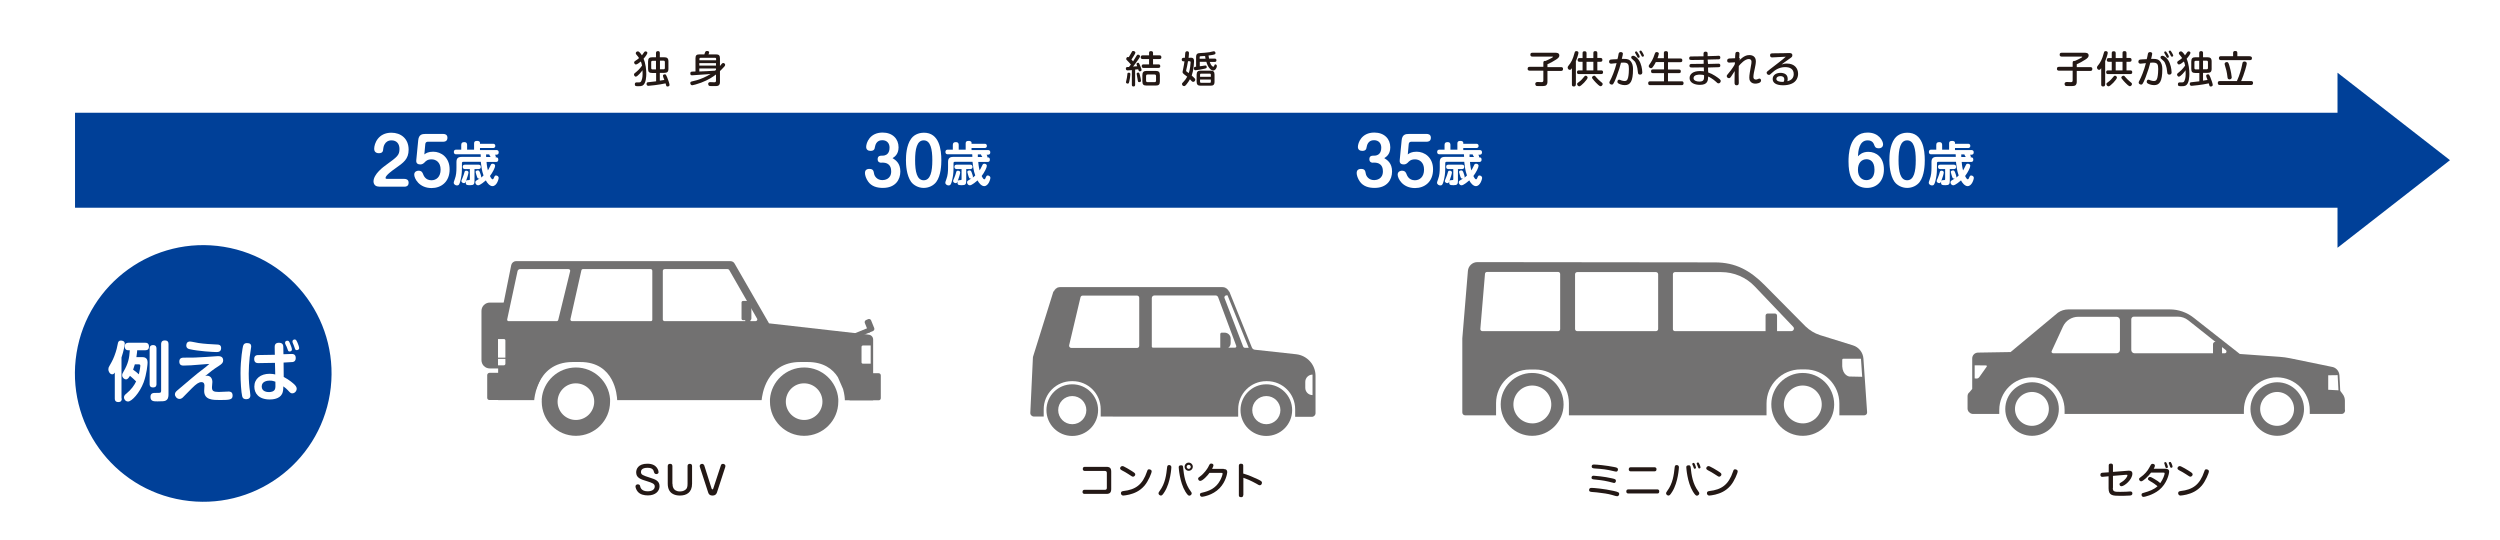
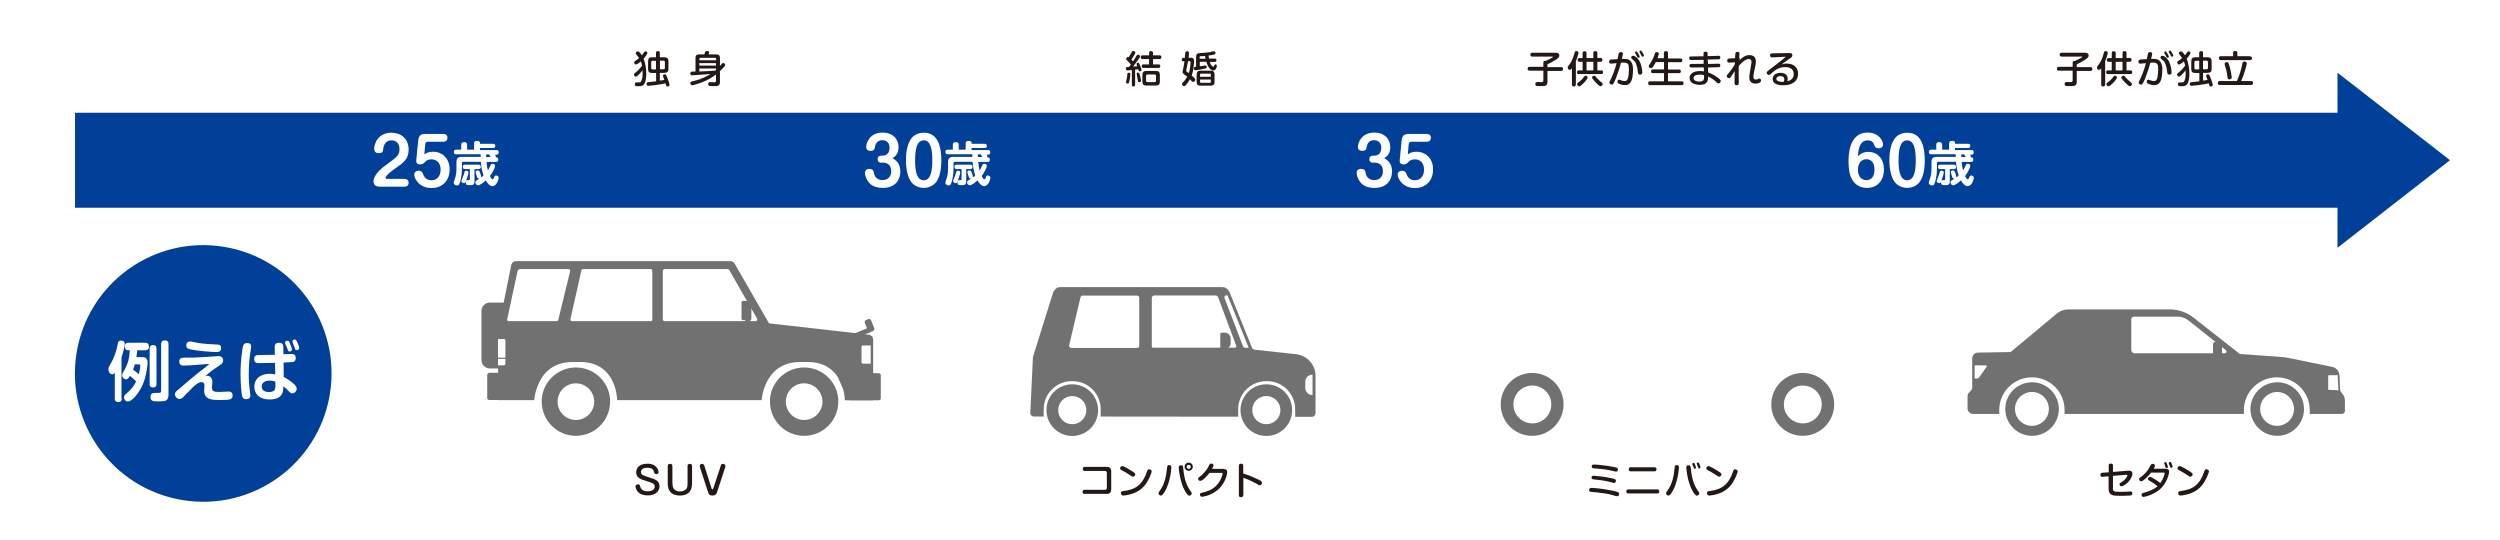
<svg xmlns="http://www.w3.org/2000/svg" version="1.1" x="0px" y="0px" viewBox="0 0 1829.3 395.1" style="enable-background:new 0 0 1829.3 395.1;" xml:space="preserve">
  <style type="text/css">
	.st0{fill:#FFFFFF;}
	.st1{fill:#727171;}
	.st2{fill:#727171;stroke:#727171;stroke-width:0.152;stroke-miterlimit:10;}
	.st3{fill:#004098;}
	.st4{fill:#231815;}
</style>
  <g id="レイヤー_1">
</g>
  <g id="内容">
    <rect class="st0" width="1829.3" height="395.1" />
    <g>
      <path class="st1" d="M358.4,269.6h11.5v-48.2h-11.5c-3.3,0-6.1,2.7-6.1,6.1v36C352.3,266.9,355,269.6,358.4,269.6z" />
      <g>
        <path class="st1" d="M364.5,241.8v51h26.4c0.1-1.3,0.6-5.6,2.5-10.5l0,0l1-2.3l0,0c3.5-7.4,10.6-15.1,24.6-15.1h5.5     c25.3-0.1,27,24.5,27.1,27.9h105.7c0.3-3.4,3.2-27.9,28.2-27.9h5.5c11.6,0,18.3,5.1,22.1,11.1l3.8,8.7c1.1,3.9,1.3,7.1,1.3,8.2     h20.7v-44.5c0-1.8-1.4-3.3-3.2-3.5l-2.4-0.3h0l-7.2-0.8l-63.4-7.2l-25.1-43.6c-0.6-1.2-1.8-1.9-3.1-1.9H377.6     c-1.7,0-3.1,1.2-3.5,2.8l-5.6,27.8L364.5,241.8z" />
      </g>
      <path class="st1" d="M393.3,282.3l1-2.3C393.9,280.8,393.6,281.6,393.3,282.3z" />
      <g>
        <path class="st1" d="M563.4,293.9c0,13.8,11.2,25,25,25c13.8,0,25-11.2,25-25c0-0.5,0-1,0-1.5c0-0.1,0-0.3,0-0.4     c-1-12.9-11.8-23.1-25-23.1c-13.2,0-24,10.2-25,23.1c0,0.1,0,0.3,0,0.4C563.4,292.9,563.4,293.4,563.4,293.9z" />
        <path class="st0" d="M575,293.9c0,7.4,6,13.4,13.4,13.4c7.4,0,13.4-6,13.4-13.4s-6-13.4-13.4-13.4C581,280.4,575,286.5,575,293.9     z" />
      </g>
      <g>
        <path class="st1" d="M396.4,293.9c0,13.8,11.2,25,25,25c13.8,0,25-11.2,25-25c0-0.5,0-1,0-1.5c0-0.1,0-0.3,0-0.4     c-1-12.9-11.8-23.1-25-23.1c-13.2,0-24,10.2-25,23.1c0,0.1,0,0.3,0,0.4C396.5,292.9,396.4,293.4,396.4,293.9z" />
        <path class="st0" d="M408,293.9c0,7.4,6,13.4,13.4,13.4c7.4,0,13.4-6,13.4-13.4s-6-13.4-13.4-13.4     C414.1,280.4,408,286.5,408,293.9z" />
      </g>
      <path class="st1" d="M613.4,272.9l1.3,3.1l3.6,8.7l3.4,8.2h21.3c0.9,0,1.5-0.7,1.5-1.6v-16.6c0-0.9-0.7-1.6-1.5-1.6H613.4z" />
      <path class="st1" d="M356.5,274.5v16.6c0,0.9,0.7,1.6,1.6,1.6h30.6l4.6-10.5l0,0l1-2.3l0,0l3.1-7.1h-39.3    C357.2,272.9,356.5,273.6,356.5,274.5z" />
      <path class="st0" d="M486.4,235h66.4c1,0,1.7-1,1.2-1.8l-20.4-35.6c-0.2-0.4-0.7-0.7-1.2-0.7h-46c-0.8,0-1.4,0.6-1.4,1.3v35.6    C485,234.5,485.7,235,486.4,235z" />
      <path class="st0" d="M476.2,235h-57.7c-0.7,0-1.3-0.8-1.1-1.5l8-35.6c0.1-0.6,0.6-1,1.1-1h49.7c0.6,0,1.1,0.6,1.1,1.3v35.6    C477.4,234.5,476.9,235,476.2,235z" />
      <path class="st0" d="M378.7,198.4c0.2-0.9,1-1.5,1.9-1.5l35.4,0c0.8,0,1.4,0.8,1.2,1.5l-8.7,35.6c-0.1,0.6-0.6,1-1.2,1l-35.2,0    c-0.6,0-1.1-0.6-1-1.2L378.7,198.4z" />
      <path class="st1" d="M546.5,238.5h1.4c0.7,0,1.2-0.5,1.2-1.2v-7.1h-3.8v7.1C545.3,238,545.8,238.5,546.5,238.5z" />
      <path class="st1" d="M543.7,234.3h5c0.6,0,1.1-0.5,1.1-1.1v-11.9c0-0.6-0.5-1.1-1.1-1.1h-5c-0.6,0-1.1,0.5-1.1,1.1v11.9    C542.6,233.8,543.1,234.3,543.7,234.3z" />
      <path class="st1" d="M635.7,243.5l3.1-1.3c0.8-0.3,1.2-1.3,0.9-2.1l-2.3-5.7c-0.3-0.8-1.3-1.2-2.1-0.9l-1.6,0.7    c-0.8,0.3-1.2,1.3-0.9,2.1L635.7,243.5z" />
      <path class="st1" d="M636.5,243.2l-1.3-3.3l-10.7,4.4c-0.3,0.1-0.6,0.5-0.6,0.8l0,1.8c0,0.7,0.6,1.1,1.3,0.9L636.5,243.2z" />
      <path class="st0" d="M631.4,266.1h5.7v-13.3h-5.7c-0.5,0-1,0.4-1,1v11.4C630.4,265.7,630.9,266.1,631.4,266.1z" />
      <path class="st0" d="M369.8,261.7h-5.4v-13.6h4.4c0.5,0,1,0.4,1,1V261.7z" />
      <path class="st0" d="M368.7,267.3h-4.3v-4.7h5.4v3.6C369.8,266.8,369.3,267.3,368.7,267.3z" />
    </g>
    <g>
      <g>
        <path class="st1" d="M1439.7,290v8.9c0,1.9,1.4,3.5,3.2,3.9c0.2,0,0.5,0.1,0.7,0.1h19.3v-2.9c0-6.6,2.7-12.6,7-16.9     c4.3-4.3,10.3-7,16.9-7c13.2,0,23.9,10.7,23.9,23.9v2.9h131.2v-2.7c0-6.7,2.7-12.7,7.1-17c4.4-4.4,10.4-7.1,17-7.1     c13.3,0,24.1,10.8,24.1,24.1v2.7h23.3c1.7,0,2.9-1.7,2.4-3.3l0-6.4c0-1.8-0.6-3.5-1.6-4.8l-1.8-2.4l-0.6-11.4     c-0.2-3.2-2.6-5.8-5.7-6.2l-30.6-6.3c-2.4-0.5-4.8-0.8-7.3-1l-29.3-2.1l-34-26.7c-4.9-3.8-10.9-5.9-17.2-5.9h-74.2     c-2.8,0-5.4,0.8-7.7,2.4l-34.6,28.8l-23.8,0.4c-2.4,0-4.3,1.9-4.3,4.3v22.3l-2,2.4C1440.1,287.7,1439.7,288.8,1439.7,290z" />
        <path class="st0" d="M1442.9,302.3L1442.9,302.3l0.7,0.1C1443.4,302.4,1443.2,302.3,1442.9,302.3z" />
        <path class="st0" d="M1561.9,258.5h66c1.2,0,1.7-1.5,0.8-2.3l-27.6-21.9c-2.2-1.7-4.8-2.6-7.6-2.6h-32.1c-1,0-1.9,0.8-1.9,1.9     v22.6C1559.6,257.5,1560.6,258.5,1561.9,258.5z" />
-         <path class="st0" d="M1502.4,258.5h46.3c1.4,0,2.5-1.1,2.5-2.4v-21.8c0-1.4-1.1-2.5-2.5-2.5h-28c-4.8,0-9.2,2.8-11.2,7.2     l-8.2,17.8C1500.8,257.5,1501.4,258.5,1502.4,258.5z" />
        <g>
          <path class="st1" d="M1646.7,299.3c0,10.8,8.8,19.6,19.6,19.6c10.8,0,19.6-8.8,19.6-19.6c0-10.8-8.8-19.6-19.6-19.6      C1655.5,279.8,1646.7,288.5,1646.7,299.3z" />
          <path class="st0" d="M1653.8,299.2c0,6.8,5.5,12.4,12.4,12.4c6.8,0,12.4-5.5,12.4-12.4c0-6.8-5.5-12.4-12.4-12.4      C1659.4,286.9,1653.8,292.4,1653.8,299.2z" />
        </g>
        <g>
          <path class="st1" d="M1467.3,299.3c0,10.8,8.8,19.6,19.6,19.6c10.8,0,19.6-8.8,19.6-19.6c0-10.8-8.8-19.6-19.6-19.6      C1476,279.8,1467.3,288.5,1467.3,299.3z" />
          <path class="st0" d="M1474.4,299.2c0,6.8,5.5,12.4,12.4,12.4c6.8,0,12.4-5.5,12.4-12.4c0-6.8-5.5-12.4-12.4-12.4      C1479.9,286.9,1474.4,292.4,1474.4,299.2z" />
        </g>
        <polygon class="st0" points="1703.6,285.2 1711.1,285.6 1710.5,274.5 1703.6,274.6    " />
        <path class="st0" d="M1445,276.9l1.3,0.1c0.8,0,1.6-0.4,2.1-1.2l5.3-7.5c0.3-0.4,0-0.9-0.4-0.9l-8.4-0.1V276.9z" />
      </g>
      <path class="st1" d="M1621.1,261.3h3c1,0,1.8-0.8,1.8-1.8v-7.6c0-1-0.8-1.8-1.8-1.8h-3c-1,0-1.8,0.8-1.8,1.8v7.6    C1619.3,260.5,1620.1,261.3,1621.1,261.3z" />
    </g>
    <g>
      <g>
-         <path class="st1" d="M1070,247.5v54.3c0,1.2,0.9,2.1,2.1,2.1h22.6v-8.9c0-13.6,11-24.6,24.6-24.6h4.1c13.6,0,24.6,11,24.6,24.6     v8.9h144.6v-8.6c0-13.8,11.2-25,25-25h3.3c13.8,0,25,11.2,25,25v8.6h18.2c1.2,0,2.2-1,2.1-2.2l-2.7-39.3     c-0.3-4.5-3.4-8.4-7.7-9.7l-24.1-7.5c-4-1.3-7.6-3.5-10.6-6.4l-29.8-30.1c-10.7-10.8-21.3-16.7-36.5-16.7l-173.8-0.2     c-3.6,0-6.6,2.8-6.9,6.4l-4.1,49.4C1070,247.4,1070,247.4,1070,247.5z" />
-       </g>
+         </g>
      <path class="st0" d="M1225.6,242.3h85.1c1.7,0,2.6-2,1.4-3.2l-28-29.4c-6.4-6.8-15.3-10.6-24.7-10.6h-33.8c-0.8,0-1.5,0.7-1.5,1.5    v40.3C1224.1,241.6,1224.7,242.3,1225.6,242.3z" />
      <path class="st0" d="M1154.1,242.3h57.6c0.9,0,1.6-0.7,1.6-1.6v-40c0-0.9-0.7-1.6-1.6-1.6h-57.6c-0.9,0-1.6,0.7-1.6,1.6v40    C1152.5,241.6,1153.2,242.3,1154.1,242.3z" />
      <path class="st0" d="M1084.6,242.3h55.6c0.8,0,1.4-0.7,1.4-1.5v-40.3c0-0.8-0.6-1.5-1.4-1.5H1088c-0.7,0-1.4,0.6-1.4,1.4    l-3.4,40.3C1083.1,241.5,1083.8,242.3,1084.6,242.3z" />
      <g>
        <g>
          <path class="st1" d="M1296.1,295.7c-0.1,12.9,10.3,23.3,23.2,23.2c12.5-0.1,22.7-10.3,22.8-22.8c0.1-12.9-10.3-23.3-23.2-23.2      C1306.4,273,1296.2,283.2,1296.1,295.7z" />
          <path class="st0" d="M1305.3,295.5c-0.3,8,6.3,14.5,14.3,14.3c7.2-0.2,13.2-6.1,13.4-13.4c0.3-8-6.3-14.5-14.3-14.3      C1311.5,282.3,1305.6,288.2,1305.3,295.5z" />
        </g>
        <g>
          <path class="st1" d="M1098.1,295.7c-0.1,12.9,10.3,23.3,23.2,23.2c12.5-0.1,22.7-10.3,22.8-22.8c0.1-12.9-10.3-23.3-23.2-23.2      C1108.4,273,1098.2,283.2,1098.1,295.7z" />
          <path class="st0" d="M1107.4,295.5c-0.3,8,6.3,14.5,14.3,14.3c7.2-0.2,13.2-6.1,13.4-13.4c0.3-8-6.3-14.5-14.3-14.3      C1113.5,282.3,1107.6,288.2,1107.4,295.5z" />
        </g>
      </g>
      <g>
-         <path class="st1" d="M1293.5,245.8h5.2c0.9,0,1.6-0.7,1.6-1.6v-13.2c0-0.9-0.7-1.6-1.6-1.6h-5.2c-0.9,0-1.6,0.7-1.6,1.6v13.2     C1291.9,245.1,1292.6,245.8,1293.5,245.8z" />
-       </g>
+         </g>
      <path class="st0" d="M1353.2,275.5l9.4,0.2l-0.9-13.2h-13c-0.4,0-0.7,0.4-0.7,0.9v4.7C1348.4,274.5,1352.8,275.5,1353.2,275.5z" />
    </g>
    <g>
      <path class="st2" d="M771,214h128.4l0,0c-0.6-2.3-2.8-3.9-5.2-3.9H776C773.6,210.1,771.5,211.7,771,214L771,214z" />
      <path class="st1" d="M753.9,302c-0.1,1.5,1.1,2.8,2.7,2.8l7.1,0v-5.4c0-11.3,9.2-20.5,20.5-20.5h0.7c11.3,0,20.5,9.2,20.5,20.5    v5.4l100.6,0.1v-5.5c0-11.3,9.2-20.5,20.5-20.5h0.7c11.3,0,20.5,9.2,20.5,20.5v5.6l12.2,0c1.5,0,2.7-1.2,2.7-2.7V275    c0-8.1-6.1-14.9-14.2-15.8l-30.2-3.3c-1-0.1-1.8-0.7-2.2-1.7l-16.5-40.9H770.8l-14.9,47.7c-0.1,0.2-0.1,0.4-0.1,0.7L753.9,302z" />
      <path class="st0" d="M843.7,254.4h60c0.6,0,1.1-0.6,0.9-1.3l-13.3-35.7c-0.3-0.7-1-1.2-1.7-1.2h-44.9c-1,0-1.9,0.8-1.9,1.9l0,35.4    C842.7,253.9,843.1,254.4,843.7,254.4z" />
      <path class="st0" d="M911,254.5h2.7l-15.5-38.4h-0.8c-1,0-1.8,1.1-1.4,2l13.6,35.4C909.8,254.1,910.4,254.5,911,254.5z" />
      <path class="st0" d="M783.9,254.6H832c0.9,0,1.6-0.7,1.6-1.6l0-35.1c0-0.9-0.7-1.6-1.6-1.6h-39.8c-0.8,0-1.4,0.5-1.6,1.3    l-8.3,35.1C782.1,253.6,782.9,254.6,783.9,254.6z" />
      <path class="st1" d="M894,255.5h2c2.5,0,4.5-2,4.5-4.5v-3.2c0-2.5-2-4.4-4.5-4.4h-2c-0.6,0-1.1,0.5-1.1,1.1v9.8    C892.9,255,893.4,255.5,894,255.5z" />
      <g>
        <g>
          <path class="st1" d="M907.7,300.1c0,10.4,8.4,18.9,18.9,18.9c10.4,0,18.9-8.4,18.9-18.9c0-10.4-8.4-18.9-18.9-18.9      C916.2,281.2,907.7,289.6,907.7,300.1z" />
          <path class="st0" d="M916.3,300.1c0,5.7,4.6,10.3,10.3,10.3c5.7,0,10.3-4.6,10.3-10.3c0-5.7-4.6-10.3-10.3-10.3      C920.9,289.8,916.3,294.4,916.3,300.1z" />
        </g>
        <g>
          <path class="st1" d="M765.7,300.1c0,10.4,8.4,18.9,18.9,18.9c10.4,0,18.9-8.4,18.9-18.9c0-10.4-8.4-18.9-18.9-18.9      C774.1,281.2,765.7,289.6,765.7,300.1z" />
          <path class="st0" d="M774.3,300.1c0,5.7,4.6,10.3,10.3,10.3c5.7,0,10.3-4.6,10.3-10.3c0-5.7-4.6-10.3-10.3-10.3      C778.9,289.8,774.3,294.4,774.3,300.1z" />
        </g>
      </g>
      <path class="st0" d="M960.4,289.1L960.4,289.1v-15l0,0c-2.9,0-5.3,2.4-5.3,5.3v4.4C955.1,286.7,957.4,289.1,960.4,289.1z" />
    </g>
    <rect x="54.9" y="82.5" class="st3" width="1671.3" height="69.5" />
    <g>
      <path class="st0" d="M1367.1,111.1c5.8,0,11.4,4,11.4,12.9c0,8.1-4.8,13.5-12.4,13.5c-4.4,0-7.7-2-9.4-4.1    c-1.7-2-4.1-5.5-4.1-15.2c0-4,0-21.2,14-21.2c8.1,0,11.3,6,11.3,8.7c0,1.4-1,2.8-3.2,2.8c-2.4,0-2.8-1.1-3.4-2.7    c-0.3-0.7-1.1-3.1-4.7-3.1c-6.4,0-6.9,8.1-7.1,11.7C1360.5,113.4,1362.6,111.1,1367.1,111.1z M1359.5,124.2c0,5.3,2.9,7.6,6.1,7.6    c6,0,6-6.4,6-7.6c0-6.8-3.9-7.7-5.9-7.7C1362.1,116.6,1359.5,119.2,1359.5,124.2z" />
      <path class="st0" d="M1408.4,117.3c0,2.9-0.2,11.1-3.7,15.8c-2,2.7-5.5,4.4-9.2,4.4c-3.9,0-7.4-2-9.2-4.4    c-3.5-4.9-3.8-12.8-3.8-15.8c0-3.5,0.3-11,3.8-15.8c2.7-3.8,7.3-4.4,9.2-4.4C1407,97,1408.4,109.6,1408.4,117.3z M1389.2,117.3    c0,8.2,1.3,14.6,6.3,14.6c5,0,6.3-6.5,6.3-14.6c0-8.2-1.3-14.6-6.3-14.6C1390.5,102.7,1389.2,109.1,1389.2,117.3z" />
      <path class="st0" d="M1435.4,118.4c0,0.3,0.3,3.8,1,6.3c0.5-0.7,0.6-1,2.1-4c0.2-0.5,0.6-0.9,1.4-0.9c0.7,0,1.8,0.4,1.8,1.5    c0,1.3-1.8,4.9-3.8,7.5c1,2,1.5,2.4,2,2.4c0.5,0,0.8-0.8,1.3-2c0.2-0.5,0.6-0.8,1.1-0.8c1.1,0,2,0.8,2,1.8c0,0.7-1.3,6-4.6,6    c-2,0-4-2.5-4.8-4.2c-0.7,0.6-4.1,3.6-5.7,3.6c-1.2,0-2-1.2-2-2.2c0-0.5,0.2-0.9,0.6-1.2c0.1-0.1,1.7-1.1,2.6-1.6    c-0.2,0-0.3,0.1-0.6,0.1c-0.9,0-1.1-0.5-1.5-1.7c-0.1-0.5-0.9-2.7-0.9-3.2c0-0.8,1-1.1,1.7-1.1c0.7,0,1,0.4,1.3,1    c0.3,0.9,1.1,2.9,1.1,3.6c0,0.4-0.1,0.6-0.2,0.7c0.5-0.3,1.1-0.8,1.9-1.6c-1.3-3.5-1.7-7.4-2-10h-12.9c-0.7,0-1,0.4-1,1v3.6    c0,4.5-0.5,6.5-1.1,9.2c-0.7,2.9-1.3,3.5-2.5,3.5c-1.1,0-2.4-0.8-2.4-2c0-0.4,0.1-0.7,0.8-2.7c1-2.6,1.2-5.5,1.2-8.4v-4    c0-2.7,1.1-3.8,3.8-3.8h14c0-0.3-0.1-1.6-0.1-1.9h-17.8c-0.7,0-1.8-0.1-1.8-1.7c0-1.7,1.4-1.7,1.8-1.7h3.6v-3.4    c0-1.5,0.7-2.1,2.2-2.1c1.9,0,2.1,1.2,2.1,2.1v3.4h5.1V105c0-1.4,0.6-1.9,2.2-1.9c0.8,0,2.1,0.2,2.1,1.4v0.7h9.5    c0.5,0,1.7,0,1.7,1.6c0,1.5-1.3,1.5-1.7,1.5h-9.5v1.5h11.9c0.5,0,1.8,0,1.8,1.7c0,1.7-1.4,1.7-1.8,1.7h-0.9c0.4,0.7,0.6,1,0.6,1.4    c0,0.2-0.1,0.3-0.2,0.5c0.8,0,2,0,2,1.7c0,1.7-1.3,1.7-1.8,1.7H1435.4z M1426.7,132.4c0,2.4-0.6,3.1-3.1,3.1c-2.2,0-3.3,0-3.3-1.9    c0-0.2,0-0.4,0.1-0.9c-0.5,1.2-0.9,1.3-1.4,1.3c-0.7,0-1.9-0.5-1.9-1.5c0-0.4,0.1-0.6,0.8-2.2c0.7-1.5,1.1-3.1,1.5-4.4    c0.1-0.5,0.4-1,1.2-1c0.2,0,1.7,0,1.7,1.3c0,1-1.1,4.3-1.8,6.2c0.5-0.6,0.9-0.6,1.6-0.6c0.8,0,1.2,0,1.2-0.7v-7.4h-3.4    c-0.5,0-1.8,0-1.8-1.6c0-1.6,1.2-1.6,1.8-1.6h9.6c0.5,0,1.8,0,1.8,1.6c0,1.6-1.3,1.6-1.8,1.6h-2.8V132.4z M1435.1,113    c0,0.7,0,1.3,0,1.9h3.3c-0.8-1.3-0.9-1.4-1-1.9H1435.1z" />
    </g>
    <g>
      <path class="st0" d="M277.1,136.5c-3.3,0-3.8-2.8-3.8-3.7c0-5.4,7.2-10.7,9.6-12.4c7.7-5.6,9.4-6.8,9.4-11.4c0-3.7-2-6.3-5.8-6.3    c-5.2,0-6,5-6.1,6.3c-0.1,1.3-0.2,3.1-3.2,3.1c-0.8,0-3.4-0.2-3.4-3.2c0-3.8,2.9-11.8,12.6-11.8c6.9,0,12.6,4.3,12.6,12.4    c0,6.9-3.7,9.5-9.7,13.7c-2,1.4-7.2,5.1-7.2,7c0,0.6,0.7,0.7,1.1,0.7h12.7c0.9,0,3.1,0.2,3.1,2.8c0,2.9-2.5,2.9-3.1,2.9H277.1z" />
      <path class="st0" d="M306,102.8c0.4-4.4,2.8-4.8,5.4-4.8h12.9c0.9,0,3.1,0.2,3.1,2.8c0,2.9-2.5,2.9-3.1,2.9h-11.1    c-0.4,0-1.8,0-2,1.7l-0.7,7.6c1.2-0.9,2.8-2,6.5-2c5.8,0,12,4.2,12,12.9c0,9.4-6.4,13.7-13.2,13.7c-9.2,0-12.7-7.1-12.7-9.8    c0-2.7,2.7-2.9,3.1-2.9c2.5,0,3,1.6,3.3,2.3c0.4,1,1.6,4.7,6.2,4.7c3.5,0,6.7-2.4,6.7-7.8c0-5.5-3.5-7.5-6.6-7.5    c-3,0-4.2,1.2-5.4,2.5c-1.2,1.2-2.4,1.2-2.9,1.2c-1.3,0-3.2-0.4-2.9-3.1L306,102.8z" />
      <path class="st0" d="M356,118.4c0,0.3,0.3,3.8,1,6.3c0.5-0.7,0.6-1,2.1-4c0.2-0.5,0.6-0.9,1.4-0.9c0.7,0,1.8,0.4,1.8,1.5    c0,1.3-1.8,4.9-3.8,7.5c1,2,1.5,2.4,2,2.4c0.5,0,0.8-0.8,1.3-2c0.2-0.5,0.6-0.8,1.1-0.8c1.1,0,2,0.8,2,1.8c0,0.7-1.3,6-4.6,6    c-2,0-4-2.5-4.8-4.2c-0.7,0.6-4.1,3.6-5.7,3.6c-1.2,0-2-1.2-2-2.2c0-0.5,0.2-0.9,0.6-1.2c0.1-0.1,1.7-1.1,2.6-1.6    c-0.2,0-0.3,0.1-0.6,0.1c-0.9,0-1.1-0.5-1.5-1.7c-0.1-0.5-0.9-2.7-0.9-3.2c0-0.8,1-1.1,1.7-1.1c0.7,0,1,0.4,1.3,1    c0.3,0.9,1.1,2.9,1.1,3.6c0,0.4-0.1,0.6-0.2,0.7c0.5-0.3,1.1-0.8,1.9-1.6c-1.3-3.5-1.7-7.4-2-10H339c-0.7,0-1,0.4-1,1v3.6    c0,4.5-0.5,6.5-1.1,9.2c-0.7,2.9-1.3,3.5-2.5,3.5c-1.1,0-2.4-0.8-2.4-2c0-0.4,0.1-0.7,0.8-2.7c1-2.6,1.2-5.5,1.2-8.4v-4    c0-2.7,1.1-3.8,3.8-3.8h14c0-0.3-0.1-1.6-0.1-1.9h-17.8c-0.7,0-1.8-0.1-1.8-1.7c0-1.7,1.4-1.7,1.8-1.7h3.6v-3.4    c0-1.5,0.7-2.1,2.2-2.1c1.9,0,2.1,1.2,2.1,2.1v3.4h5.1V105c0-1.4,0.6-1.9,2.2-1.9c0.8,0,2.1,0.2,2.1,1.4v0.7h9.5    c0.5,0,1.7,0,1.7,1.6c0,1.5-1.3,1.5-1.7,1.5h-9.5v1.5h11.9c0.5,0,1.8,0,1.8,1.7c0,1.7-1.4,1.7-1.8,1.7h-0.9c0.4,0.7,0.6,1,0.6,1.4    c0,0.2-0.1,0.3-0.2,0.5c0.8,0,2,0,2,1.7c0,1.7-1.3,1.7-1.8,1.7H356z M347.2,132.4c0,2.4-0.6,3.1-3.1,3.1c-2.2,0-3.3,0-3.3-1.9    c0-0.2,0-0.4,0.1-0.9c-0.5,1.2-0.9,1.3-1.4,1.3c-0.7,0-1.9-0.5-1.9-1.5c0-0.4,0.1-0.6,0.8-2.2c0.7-1.5,1.1-3.1,1.5-4.4    c0.1-0.5,0.4-1,1.2-1c0.2,0,1.7,0,1.7,1.3c0,1-1.1,4.3-1.8,6.2c0.5-0.6,0.9-0.6,1.6-0.6c0.8,0,1.2,0,1.2-0.7v-7.4h-3.4    c-0.5,0-1.8,0-1.8-1.6c0-1.6,1.2-1.6,1.8-1.6h9.6c0.5,0,1.8,0,1.8,1.6c0,1.6-1.3,1.6-1.8,1.6h-2.8V132.4z M355.7,113    c0,0.7,0,1.3,0,1.9h3.3c-0.8-1.3-0.9-1.4-1-1.9H355.7z" />
    </g>
    <g>
      <path class="st0" d="M645,119.1c-1.7,0-2.8-0.8-2.8-2.6c0-2.6,2-2.6,3.5-2.6c5,0,5.2-4.5,5.2-5.9c0-3.2-2-5.4-5.2-5.4    c-1.2,0-4.7,0.1-5.5,5c-0.2,1.3-0.5,2.8-3.2,2.8c-1.7,0-3.2-0.8-3.2-2.9c0-2.9,2.6-10.5,12-10.5c7.3,0,11.7,4.6,11.7,10.8    c0,5.4-3.3,7.2-4.4,7.9c2.2,1.4,5.7,3.6,5.7,9.8c0,5.9-3.5,12-12.8,12c-4.4,0-8.4-1.2-10.8-4.7c-1.5-2.1-2.3-4.6-2.3-6.3    c0-1.7,1-2.9,3.2-2.9c2.9,0,3.1,1.5,3.5,3.6c0.3,1.7,2.1,4.6,6.1,4.6c1.5,0,6.4-0.6,6.4-6.4c0-1.8-0.3-6.4-6.4-6.4H645z" />
      <path class="st0" d="M688.8,117.3c0,2.9-0.2,11.1-3.7,15.8c-2,2.7-5.5,4.4-9.2,4.4c-3.9,0-7.4-2-9.2-4.4    c-3.5-4.9-3.8-12.8-3.8-15.8c0-3.5,0.3-11,3.8-15.8c2.7-3.8,7.3-4.4,9.2-4.4C687.4,97,688.8,109.6,688.8,117.3z M669.6,117.3    c0,8.2,1.3,14.6,6.3,14.6c5,0,6.3-6.5,6.3-14.6c0-8.2-1.3-14.6-6.3-14.6C670.9,102.7,669.6,109.1,669.6,117.3z" />
      <path class="st0" d="M715.8,118.4c0,0.3,0.3,3.8,1,6.3c0.5-0.7,0.6-1,2.1-4c0.2-0.5,0.6-0.9,1.4-0.9c0.7,0,1.8,0.4,1.8,1.5    c0,1.3-1.8,4.9-3.8,7.5c1,2,1.5,2.4,2,2.4c0.5,0,0.8-0.8,1.3-2c0.2-0.5,0.6-0.8,1.1-0.8c1.1,0,2,0.8,2,1.8c0,0.7-1.3,6-4.6,6    c-2,0-4-2.5-4.8-4.2c-0.7,0.6-4.1,3.6-5.7,3.6c-1.2,0-2-1.2-2-2.2c0-0.5,0.2-0.9,0.6-1.2c0.1-0.1,1.7-1.1,2.6-1.6    c-0.2,0-0.3,0.1-0.6,0.1c-0.9,0-1.1-0.5-1.5-1.7c-0.1-0.5-0.9-2.7-0.9-3.2c0-0.8,1-1.1,1.7-1.1c0.7,0,1,0.4,1.3,1    c0.3,0.9,1.1,2.9,1.1,3.6c0,0.4-0.1,0.6-0.2,0.7c0.5-0.3,1.1-0.8,1.9-1.6c-1.3-3.5-1.7-7.4-2-10h-12.9c-0.7,0-1,0.4-1,1v3.6    c0,4.5-0.5,6.5-1.1,9.2c-0.7,2.9-1.3,3.5-2.5,3.5c-1.1,0-2.4-0.8-2.4-2c0-0.4,0.1-0.7,0.8-2.7c1-2.6,1.2-5.5,1.2-8.4v-4    c0-2.7,1.1-3.8,3.8-3.8h14c0-0.3-0.1-1.6-0.1-1.9h-17.8c-0.7,0-1.8-0.1-1.8-1.7c0-1.7,1.4-1.7,1.8-1.7h3.6v-3.4    c0-1.5,0.7-2.1,2.2-2.1c1.9,0,2.1,1.2,2.1,2.1v3.4h5.1V105c0-1.4,0.6-1.9,2.2-1.9c0.8,0,2.1,0.2,2.1,1.4v0.7h9.5    c0.5,0,1.7,0,1.7,1.6c0,1.5-1.3,1.5-1.7,1.5h-9.5v1.5h11.9c0.5,0,1.8,0,1.8,1.7c0,1.7-1.4,1.7-1.8,1.7h-0.9c0.4,0.7,0.6,1,0.6,1.4    c0,0.2-0.1,0.3-0.2,0.5c0.8,0,2,0,2,1.7c0,1.7-1.3,1.7-1.8,1.7H715.8z M707,132.4c0,2.4-0.6,3.1-3.1,3.1c-2.2,0-3.3,0-3.3-1.9    c0-0.2,0-0.4,0.1-0.9c-0.5,1.2-0.9,1.3-1.4,1.3c-0.7,0-1.9-0.5-1.9-1.5c0-0.4,0.1-0.6,0.8-2.2c0.7-1.5,1.1-3.1,1.5-4.4    c0.1-0.5,0.4-1,1.2-1c0.2,0,1.7,0,1.7,1.3c0,1-1.1,4.3-1.8,6.2c0.5-0.6,0.9-0.6,1.6-0.6c0.8,0,1.2,0,1.2-0.7v-7.4h-3.4    c-0.5,0-1.8,0-1.8-1.6c0-1.6,1.2-1.6,1.8-1.6h9.6c0.5,0,1.8,0,1.8,1.6c0,1.6-1.3,1.6-1.8,1.6H707V132.4z M715.5,113    c0,0.7,0,1.3,0,1.9h3.3c-0.8-1.3-0.9-1.4-1-1.9H715.5z" />
    </g>
    <g>
      <path class="st0" d="M1004.8,119.1c-1.7,0-2.8-0.8-2.8-2.6c0-2.6,1.9-2.6,3.5-2.6c5,0,5.2-4.5,5.2-5.9c0-3.2-2-5.4-5.2-5.4    c-1.2,0-4.7,0.1-5.5,5c-0.2,1.3-0.5,2.8-3.2,2.8c-1.7,0-3.2-0.8-3.2-2.9c0-2.9,2.6-10.5,12-10.5c7.3,0,11.7,4.6,11.7,10.8    c0,5.4-3.3,7.2-4.4,7.9c2.2,1.4,5.7,3.6,5.7,9.8c0,5.9-3.5,12-12.8,12c-4.4,0-8.4-1.2-10.8-4.7c-1.5-2.1-2.3-4.6-2.3-6.3    c0-1.7,1-2.9,3.2-2.9c2.9,0,3.1,1.5,3.5,3.6c0.3,1.7,2.1,4.6,6.1,4.6c1.5,0,6.4-0.6,6.4-6.4c0-1.8-0.3-6.4-6.4-6.4H1004.8z" />
      <path class="st0" d="M1025.6,102.8c0.4-4.4,2.8-4.8,5.4-4.8h12.9c0.9,0,3.1,0.2,3.1,2.8c0,2.9-2.5,2.9-3.1,2.9h-11.1    c-0.4,0-1.8,0-2,1.7l-0.7,7.6c1.2-0.9,2.8-2,6.5-2c5.8,0,12,4.2,12,12.9c0,9.4-6.4,13.7-13.2,13.7c-9.2,0-12.7-7.1-12.7-9.8    c0-2.7,2.7-2.9,3.1-2.9c2.5,0,3,1.6,3.3,2.3c0.4,1,1.6,4.7,6.2,4.7c3.5,0,6.7-2.4,6.7-7.8c0-5.5-3.5-7.5-6.6-7.5    c-3,0-4.2,1.2-5.4,2.5c-1.2,1.2-2.4,1.2-2.9,1.2c-1.3,0-3.2-0.4-2.9-3.1L1025.6,102.8z" />
-       <path class="st0" d="M1075.6,118.4c0,0.3,0.3,3.8,1,6.3c0.5-0.7,0.6-1,2.1-4c0.2-0.5,0.6-0.9,1.4-0.9c0.7,0,1.8,0.4,1.8,1.5    c0,1.3-1.8,4.9-3.8,7.5c1,2,1.5,2.4,2,2.4c0.5,0,0.8-0.8,1.3-2c0.2-0.5,0.6-0.8,1.1-0.8c1.1,0,2,0.8,2,1.8c0,0.7-1.3,6-4.6,6    c-2,0-4-2.5-4.8-4.2c-0.7,0.6-4.1,3.6-5.7,3.6c-1.2,0-2-1.2-2-2.2c0-0.5,0.2-0.9,0.6-1.2c0.1-0.1,1.7-1.1,2.6-1.6    c-0.2,0-0.3,0.1-0.6,0.1c-0.9,0-1.1-0.5-1.5-1.7c-0.1-0.5-0.9-2.7-0.9-3.2c0-0.8,1-1.1,1.7-1.1c0.7,0,1,0.4,1.3,1    c0.3,0.9,1.1,2.9,1.1,3.6c0,0.4-0.1,0.6-0.2,0.7c0.5-0.3,1.1-0.8,1.9-1.6c-1.3-3.5-1.7-7.4-2-10h-12.9c-0.7,0-1,0.4-1,1v3.6    c0,4.5-0.5,6.5-1.1,9.2c-0.7,2.9-1.3,3.5-2.5,3.5c-1.1,0-2.4-0.8-2.4-2c0-0.4,0.1-0.7,0.8-2.7c1-2.6,1.2-5.5,1.2-8.4v-4    c0-2.7,1.1-3.8,3.8-3.8h14c0-0.3-0.1-1.6-0.1-1.9h-17.8c-0.7,0-1.8-0.1-1.8-1.7c0-1.7,1.4-1.7,1.8-1.7h3.6v-3.4    c0-1.5,0.7-2.1,2.2-2.1c1.9,0,2.1,1.2,2.1,2.1v3.4h5.1V105c0-1.4,0.6-1.9,2.2-1.9c0.8,0,2.1,0.2,2.1,1.4v0.7h9.5    c0.5,0,1.7,0,1.7,1.6c0,1.5-1.3,1.5-1.7,1.5h-9.5v1.5h11.9c0.5,0,1.8,0,1.8,1.7c0,1.7-1.4,1.7-1.8,1.7h-0.9c0.4,0.7,0.6,1,0.6,1.4    c0,0.2-0.1,0.3-0.2,0.5c0.8,0,2,0,2,1.7c0,1.7-1.3,1.7-1.8,1.7H1075.6z M1066.8,132.4c0,2.4-0.6,3.1-3.1,3.1c-2.2,0-3.3,0-3.3-1.9    c0-0.2,0-0.4,0.1-0.9c-0.5,1.2-0.9,1.3-1.4,1.3c-0.7,0-1.9-0.5-1.9-1.5c0-0.4,0.1-0.6,0.8-2.2c0.7-1.5,1.1-3.1,1.5-4.4    c0.1-0.5,0.4-1,1.2-1c0.2,0,1.7,0,1.7,1.3c0,1-1.1,4.3-1.8,6.2c0.5-0.6,0.9-0.6,1.6-0.6c0.8,0,1.2,0,1.2-0.7v-7.4h-3.4    c-0.5,0-1.8,0-1.8-1.6c0-1.6,1.2-1.6,1.8-1.6h9.6c0.5,0,1.8,0,1.8,1.6c0,1.6-1.3,1.6-1.8,1.6h-2.8V132.4z M1075.3,113    c0,0.7,0,1.3,0,1.9h3.3c-0.8-1.3-0.9-1.4-1-1.9H1075.3z" />
    </g>
    <polygon class="st3" points="1710.4,53.2 1710.4,181.3 1792.7,117.2  " />
    <g>
      <ellipse transform="matrix(0.16 -0.987 0.987 0.16 -144.846 376.4)" class="st3" cx="148.8" cy="273.3" rx="93.9" ry="93.9" />
      <g>
        <path class="st0" d="M89.1,291.6c0,0.7,0,2.6-2.5,2.6c-2.6,0-2.6-1.9-2.6-2.6v-19c-0.4,0.6-0.9,1.3-1.9,1.3     c-1.5,0-2.8-1.8-2.8-3.7c0-0.9,0.2-1.5,0.7-2.3c2.4-4.2,3.2-5.8,4.6-10c0.6-1.8,0.9-2.9,1.6-6.4c0.2-1.2,0.6-2.3,2.3-2.3     c0.3,0,2.8,0,2.8,2.3c0,0.9-0.8,5.3-2.4,10.1V291.6z M100.4,256.2c0,0.8-0.2,2.4-0.6,5.1h3.4c2.1,0,4.8,0,4.8,4     c0,1-0.6,8.3-2.9,14.5c-2.9,7.7-8.7,14-11.4,14c-1.8,0-3-1.6-3-3c0-1.3,0.9-2.1,1.9-2.9c3.6-3,5.6-5.9,7-8.8     c-1.2-1.2-2.9-2.8-4.5-4.1c-0.9,1.4-1.6,2.6-2.9,2.6s-2.8-1.3-2.8-3c0-0.8,0.2-1.4,1-2.7c3.4-5.8,4.2-9.7,4.6-15.6h-0.8     c-1.1,0-2.9-0.1-2.9-2.8c0-2.7,2.1-2.7,2.9-2.7h11.9c1,0,2.9,0.1,2.9,2.8c0,2.7-2,2.7-2.9,2.7H100.4z M98.7,266.5     c-0.6,2-1,3.1-1.3,4c1.9,1.3,2.9,2.2,4.2,3.4c0.7-2.7,1.1-5.7,1.1-6.3c0-1-0.8-1-1.3-1H98.7z M114.5,281c0,0.7,0,2.5-2.5,2.5     c-2.4,0-2.5-1.6-2.5-2.5v-25.9c0-0.6,0-2.6,2.5-2.6c2.4,0,2.5,1.8,2.5,2.6V281z M123.3,288.5c0,1.6-0.1,4.2-2.8,4.9     c-0.4,0.1-1,0.3-5.2,0.3c-2.8,0-5.2,0-5.2-3.3c0-2.9,2.2-2.9,3.6-2.9c1.5,0,3,0,3.3-0.1c0.6-0.1,0.9-0.5,0.9-1.6v-33.8     c0-0.9,0-2.9,2.7-2.9c2.5,0,2.7,1.6,2.7,2.9V288.5z" />
        <path class="st0" d="M151.4,274.9c2.9,0,4,2.4,4,4.6c0,0.6-0.3,3.2-0.3,3.8c0,2.8,1,3.5,5.1,3.5c1.1,0,6-0.3,7.1-0.3     c0.7,0,2.9,0,2.9,2.9c0,3-1.9,3.3-9.1,3.3c-5.4,0-11.7,0-11.7-6.7c0-0.6,0.2-3.2,0.2-3.8s0-2.6-2.2-2.6c-1.9,0-3.8,1.3-7,4.5     c-1.1,1-5.8,6-6.8,6.9c-0.7,0.5-1.2,0.9-2.3,0.9c-1.9,0-3.3-1.9-3.3-3.3c0-1.3,0.7-2,1.7-2.9c4.8-4,5.3-4.5,10.5-8.9     c3.8-3.2,4.9-4.1,10.3-8.2c0.9-0.7,1.8-1.5,2.7-2.3c-0.7,0-0.8,0-1.8,0.1c-0.6,0.1-9.6,0.8-11.5,0.9c-1.1,0-4.7,0.2-5.6,0.2     c-1,0-3.1-0.1-3.1-2.9c0-2.9,2.2-2.9,3.8-2.9c6.6,0,8,0,15.6-0.5c1.4-0.1,8-0.6,8.8-0.6c1.1,0,3.9,0,3.9,3.1     c0,1.7-0.9,2.6-3.4,4.2c-3.8,2.4-5.9,4.1-9.8,7.3C150.4,275.1,151,274.9,151.4,274.9z M139.1,249.9c1,0,5.3,1,6.2,1.1     c4,0.6,9.1,0.9,13.5,1.1c1.1,0,3,0.1,3,2.6c0,2.9-2.4,2.9-3.6,2.9c-1.9,0-13-0.6-19.4-2.1c-0.7-0.1-2.5-0.6-2.5-2.7     c0-0.2,0-0.5,0.1-0.8C136.8,249.9,138.5,249.9,139.1,249.9z" />
        <path class="st0" d="M183.8,253.7c0,0.7-1,6.4-1.1,7.6c-0.4,3.9-0.7,8.3-0.7,12.1c0,4.9,0.4,9.8,0.9,13c0.1,0.7,0.3,2.2,0.3,2.9     c0,2-1.3,2.8-3,2.8c-1.1,0-2.5-0.2-3-2.2c-0.7-2.9-1.2-10.6-1.2-16.7c0-10.7,1.6-19,1.8-19.8c0.3-1,0.8-2.7,3.7-2.3     C183.7,251.3,183.8,252.7,183.8,253.7z M201,254.1c0-1.1,0-3.3,3.1-3.3c3.1,0,3.2,2.1,3.2,3.3l0.1,5.1c0.8,0,5.4-0.2,5.9-0.2     c0.9,0,3.1,0,3.1,3c0,1.7-0.8,2.7-2.2,2.9c-0.6,0.1-4.5,0.3-6.7,0.4l0.1,10.5c4.5,2.4,6.9,4.7,7.8,5.5c1.2,1.2,1.7,2.2,1.7,3.1     c0,1.8-1.5,3.4-3.2,3.4c-1.1,0-1.4-0.2-3.4-2.4c-0.8-0.9-1.7-1.6-3.2-2.7c0,2-0.1,3.9-0.9,5.5c-1.9,3.8-7,4.1-9,4.1     c-8.1,0-11.3-4.5-11.3-9.4c0-5.8,4.6-9.4,11.2-9.4c2,0,3.3,0.3,4.1,0.5l-0.2-8.5c-4.8,0.1-7.9,0.2-12,0.2c-1,0-3.2,0-3.2-3     c0-2.9,2.2-2.9,3.2-2.9c2.8,0,9.6-0.1,11.9-0.2L201,254.1z M197.3,278.5c-1.5,0-5.8,0.4-5.8,4.3c0,3.8,4,4.1,5.3,4.1     c1.1,0,3.6-0.2,4.4-2.1c0.4-1,0.4-2.5,0.3-5.5C200.4,278.9,199.4,278.5,197.3,278.5z M208.7,251.5c-0.1-0.2-0.1-0.5-0.1-0.8     c0-1.1,1.1-1.4,1.7-1.4c1,0,1.3,0.6,1.9,2.1c0.3,0.7,1.4,3.2,1.4,4.3c0,1.4-1.4,1.5-1.7,1.5c-0.6,0-1-0.3-1.2-0.9     c-0.2-0.4-0.9-2.3-1-2.7C209.5,253.4,208.8,251.8,208.7,251.5z M214.1,250.6c0-0.2-0.1-0.5-0.1-0.8c0-1.1,1.1-1.4,1.7-1.4     c0.9,0,1.2,0.7,2,2.4c0.4,0.8,1.2,3.1,1.2,3.9c0,1.4-1.5,1.5-1.8,1.5c-0.6,0-1-0.3-1.2-0.9c-0.1-0.4-0.8-2.1-0.9-2.5     C214.9,252.5,214.3,251,214.1,250.6z" />
      </g>
    </g>
    <g>
      <path class="st4" d="M1519.6,59.7c0,0.7,0,2.4-1.5,3c-0.8,0.3-2.8,0.3-3.9,0.3c-0.6,0-2.2,0-2.6-0.1c-0.6-0.2-0.9-0.9-0.9-1.5    c0-1.4,1.2-1.4,2-1.4c0.1,0,2.1,0.1,2.4,0.1c0.7,0,1.5,0,1.5-1.2v-7.2h-10c-0.3,0-1.5,0-1.5-1.3c0-1.1,0.5-1.5,1.5-1.5h10v-3.1    c0-1.3,1-1.3,1.6-1.2c1.1-0.4,3.6-1.7,4.5-2.2c0.8-0.5,0.9-0.6,0.9-0.7c0-0.3-0.2-0.3-0.6-0.3h-14.4c-0.4,0-1.5,0-1.5-1.4    c0-1.2,0.7-1.4,1.5-1.4h16.8c0.8,0,2.9,0,2.9,2c0,1.1-0.7,1.9-2.4,3c-2.4,1.6-4.1,2.4-6.3,3.4v2.1h9.9c0.4,0,1.5,0,1.5,1.3    c0,1.1-0.5,1.5-1.5,1.5h-9.9V59.7z" />
      <path class="st4" d="M1540.3,61.9c0,0.4,0,1.4-1.4,1.4c-1.2,0-1.4-0.7-1.4-1.4v-12c-0.6,0.9-0.9,1.2-1.6,1.2    c-0.8,0-1.5-0.8-1.5-1.7c0-0.5,0.2-0.8,0.5-1.2c2.1-2.6,3.2-4.5,4.6-9.7c0.1-0.5,0.3-1.1,1.3-1.1c0.6,0,1.5,0.3,1.5,1.2    c0,0.7-0.9,3.9-1.9,6.1V61.9z M1553.1,42.4v-3.6c0-0.7,0.2-1.4,1.3-1.4c1,0,1.6,0.2,1.6,1.4v3.6h2.3c0.7,0,1.4,0.3,1.4,1.3    c0,0.9-0.2,1.5-1.4,1.5h-2.3v6.3h2.8c0.4,0,1.4,0,1.4,1.3c0,0.9-0.4,1.4-1.4,1.4h-16.3c-0.4,0-1.4,0-1.4-1.3    c0-1.2,0.7-1.4,1.4-1.4h2.7v-6.3h-2.3c-0.8,0-1.3-0.4-1.3-1.2c0-0.8,0.2-1.5,1.3-1.5h2.3v-3.6c0-0.7,0.2-1.4,1.3-1.4    c1,0,1.6,0.2,1.6,1.4v3.6H1553.1z M1541.3,61.5c0-0.6,0.3-0.8,1.7-1.8c1.5-1.1,2.2-2.1,3.4-3.5c0.3-0.4,0.6-0.8,1.2-0.8    c0.7,0,1.4,0.7,1.4,1.4c0,1.3-4.9,6.4-6.1,6.4C1541.8,63.1,1541.3,62.1,1541.3,61.5z M1553.1,45.2h-5v6.3h5V45.2z M1553.8,55.4    c0.6,0,0.7,0.2,1.8,1.5c0.7,0.8,2,2.1,2.9,2.8c1,0.8,1.5,1.1,1.5,1.8s-0.7,1.6-1.5,1.6c-0.9,0-2.6-1.8-3.5-2.7    c-1-1-1.6-1.8-2.4-2.8c-0.3-0.4-0.4-0.6-0.4-0.9C1552.3,56,1553.1,55.4,1553.8,55.4z" />
      <path class="st4" d="M1571.6,39.7c0.1-0.6,0.3-1.6,1.6-1.6c0.3,0,1.6,0.1,1.6,1.2c0,0.5-0.3,1.9-0.8,3.8c1.2,0,1.3,0,1.8,0    c2,0,3.8,0.2,5.2,2.4c1.2,1.9,1.2,4.2,1.2,5.2c0,8.9-2,11.6-6,11.6c-2.3,0-4.1-0.9-4.6-1.2c-0.3-0.2-0.8-0.5-0.8-1.3    c0-0.7,0.4-1.5,1.2-1.5c0.4,0,0.5,0.1,1.8,0.6c0.6,0.2,1.6,0.4,2.2,0.4c1.5,0,2.1-0.6,2.6-2.5c0.5-2,0.6-5,0.6-6.3    c0-3.5-0.6-4.7-4-4.7c-0.5,0-1,0-1.8,0.1c-0.7,2.8-1.4,5.3-3.4,10.6c-2.1,5.4-2.6,5.4-3.3,5.4c-0.8,0-1.8-0.6-1.8-1.4    c0-0.6,0.2-0.9,0.6-1.6c1.1-2,3.4-7.4,4.7-12.7c-0.6,0.1-3.5,0.4-4,0.4c-1.3,0-1.5-0.9-1.5-1.5c0-1.2,0.9-1.4,1.2-1.5    c0.4-0.1,2.2-0.2,4.9-0.3C1571,42.5,1571.4,41.1,1571.6,39.7z M1582.3,40.8c1.3,0,3.9,1.9,5.3,5.3c0.7,1.8,1,3.2,1.2,4.6    c0.1,0.3,0.2,1.5,0.2,2.2c0,0.4,0,1.7-1.7,1.7c-1.3,0-1.4-0.9-1.5-1.7c-0.2-1.9-0.4-4-1.6-6.7c-0.5-1.2-0.7-1.3-2.6-3    c-0.4-0.3-0.7-0.6-0.7-1.2c0-0.5,0.4-0.9,0.5-1C1581.8,40.9,1582.1,40.8,1582.3,40.8z M1583.7,38.8c-0.1-0.1-0.1-0.4-0.1-0.5    c0-0.5,0.6-0.7,0.9-0.7s0.5,0.1,1.4,1.5c0.4,0.6,1.1,1.8,1.1,2.4c0,0.6-0.6,0.8-0.9,0.8c-0.1,0-0.5,0-0.8-0.5    c-0.2-0.4-0.5-1-0.7-1.4C1584.4,40,1583.8,39,1583.7,38.8z M1587,38.2c-0.1-0.2-0.1-0.4-0.1-0.5c0-0.4,0.5-0.7,0.9-0.7    c0.4,0,0.6,0.2,1.1,1c0.4,0.6,1.3,2.2,1.3,2.7c0,0.5-0.5,0.8-0.9,0.8c-0.5,0-0.7-0.4-0.9-0.7c-0.2-0.5-0.3-0.6-0.6-1.2    C1587.7,39.3,1587.1,38.3,1587,38.2z" />
      <path class="st4" d="M1594.3,56.1c-0.7,0-1.3-0.9-1.3-1.6c0-0.3,0.1-0.6,0.5-0.9c2.1-1.7,3.5-2.9,5.4-5.6c-0.3-1.5-0.6-2.5-0.9-3    c-0.8,0.7-2.7,2.2-3.6,2.2c-0.8,0-1.3-1-1.3-1.5c0-0.6,0.5-0.9,0.9-1.2c1.3-0.9,1.9-1.2,2.7-2c-0.5-0.8-0.8-1.2-1.9-2.5    c-0.4-0.4-0.5-0.7-0.5-1.1c0-0.7,0.7-1.3,1.5-1.3c0.4,0,0.7,0.1,1.2,0.6c0.9,0.9,1.3,1.5,1.8,2.3c0.3-0.4,1.5-2.1,1.7-2.4    c0.3-0.4,0.6-0.5,1-0.5c0.7,0,1.3,0.5,1.3,1.1c0,0.6-1.1,2.4-2.8,4.3c1.6,3.7,2,8.1,2,11.1c0,1.5-0.1,7.1-2.7,8.5    c-0.8,0.4-1.5,0.5-3.1,0.5c-0.7,0-1.6,0-2-0.2c-0.4-0.2-0.6-0.7-0.6-1.3c0-1.3,1-1.3,1.4-1.3c0.3,0,1.6,0,1.8,0    c0.9-0.1,1.2-0.3,1.6-1.1c0.9-2,0.9-4.3,0.9-5.1c0-0.4,0-1.3-0.1-2.7C1598.8,52.2,1595.6,56.1,1594.3,56.1z M1609.2,41.9v-3.1    c0-0.9,0.4-1.4,1.5-1.4c1.3,0,1.3,1.1,1.3,1.4v3.1h3.2c2.1,0,3.1,0.7,3.1,3.1v5.3c0,2.4-1,3-3.1,3h-3.2V59    c0.6-0.1,2.6-0.4,3.3-0.5c-0.1-0.3-0.7-1.7-0.8-2.1c-0.1-0.3-0.2-0.7-0.2-1c0-0.9,1-1,1.4-1c0.7,0,0.8,0.2,1.6,2    c0.9,2.2,1.8,4.9,1.8,5.7c0,1.2-1.3,1.2-1.5,1.2c-0.9,0-0.9-0.4-1.4-2.3c-4.8,1.1-11.9,1.8-12.5,1.8c-0.3,0-1.4,0-1.4-1.4    c0-0.8,0.5-1.2,0.9-1.2c0.1,0,5.4-0.6,6.1-0.7v-6.1h-2.9c-2.1,0-3-0.7-3-3V45c0-2.4,1-3.1,3-3.1H1609.2z M1609.2,50.7v-6.2h-2.5    c-0.7,0-1,0.3-1,1v4.3c0,0.5,0.2,1,1,1H1609.2z M1612,50.7h2.6c0.7,0,1-0.3,1-1v-4.3c0-0.7-0.4-1-1-1h-2.6V50.7z" />
      <path class="st4" d="M1647.1,59.3c0.4,0,1.5,0,1.5,1.4c0,1-0.5,1.5-1.5,1.5h-22.8c-0.5,0-1.5-0.1-1.5-1.4c0-1.1,0.5-1.5,1.5-1.5    h12.5c2.1-4.5,3.3-9.5,3.5-10.5c0.1-0.4,0.6-2.6,0.6-2.8c0.1-0.4,0.5-1,1.4-1c0.9,0,1.7,0.5,1.7,1.4c0,0.9-0.8,3.5-1.1,4.6    c-1.2,3.9-1.6,4.9-3,8.3H1647.1z M1646.2,41.2c0.5,0,1.6,0.1,1.6,1.4c0,1.1-0.6,1.4-1.6,1.4h-21c-0.5,0-1.6-0.1-1.6-1.4    c0-1.1,0.6-1.5,1.5-1.5h8.9v-2.3c0-0.4,0-1.5,1.5-1.5c1.3,0,1.6,0.5,1.6,1.5v2.3H1646.2z M1631.4,48.5c1,3.5,1.6,7.2,1.6,8.1    c0,1.3-1.3,1.5-1.6,1.5c-1.3,0-1.4-0.9-1.5-1.6c-0.5-4.2-0.9-5.4-2-9.1c-0.1-0.3-0.1-0.6-0.1-0.7c0-0.6,0.6-1.3,1.7-1.3    C1630.4,45.4,1630.7,46.1,1631.4,48.5z" />
    </g>
    <g>
      <path class="st4" d="M1132.3,59.7c0,0.7,0,2.4-1.5,3c-0.8,0.3-2.8,0.3-3.9,0.3c-0.6,0-2.2,0-2.6-0.1c-0.6-0.2-0.9-0.9-0.9-1.5    c0-1.4,1.2-1.4,2-1.4c0.1,0,2.1,0.1,2.4,0.1c0.7,0,1.5,0,1.5-1.2v-7.2h-10c-0.3,0-1.5,0-1.5-1.3c0-1.1,0.5-1.5,1.5-1.5h10v-3.1    c0-1.3,1-1.3,1.6-1.2c1.1-0.4,3.6-1.7,4.5-2.2c0.8-0.5,0.9-0.6,0.9-0.7c0-0.3-0.2-0.3-0.6-0.3h-14.4c-0.4,0-1.5,0-1.5-1.4    c0-1.2,0.7-1.4,1.5-1.4h16.8c0.8,0,2.9,0,2.9,2c0,1.1-0.7,1.9-2.4,3c-2.4,1.6-4.1,2.4-6.3,3.4v2.1h9.9c0.4,0,1.5,0,1.5,1.3    c0,1.1-0.5,1.5-1.5,1.5h-9.9V59.7z" />
      <path class="st4" d="M1153,61.9c0,0.4,0,1.4-1.4,1.4c-1.2,0-1.4-0.7-1.4-1.4v-12c-0.6,0.9-0.9,1.2-1.6,1.2c-0.8,0-1.5-0.8-1.5-1.7    c0-0.5,0.2-0.8,0.5-1.2c2.1-2.6,3.2-4.5,4.6-9.7c0.1-0.5,0.3-1.1,1.3-1.1c0.6,0,1.5,0.3,1.5,1.2c0,0.7-0.9,3.9-1.9,6.1V61.9z     M1165.9,42.4v-3.6c0-0.7,0.2-1.4,1.3-1.4c1,0,1.6,0.2,1.6,1.4v3.6h2.3c0.7,0,1.4,0.3,1.4,1.3c0,0.9-0.2,1.5-1.4,1.5h-2.3v6.3h2.8    c0.4,0,1.4,0,1.4,1.3c0,0.9-0.4,1.4-1.4,1.4h-16.3c-0.4,0-1.4,0-1.4-1.3c0-1.2,0.7-1.4,1.4-1.4h2.7v-6.3h-2.3    c-0.8,0-1.3-0.4-1.3-1.2c0-0.8,0.2-1.5,1.3-1.5h2.3v-3.6c0-0.7,0.2-1.4,1.3-1.4c1,0,1.6,0.2,1.6,1.4v3.6H1165.9z M1154,61.5    c0-0.6,0.3-0.8,1.7-1.8c1.5-1.1,2.2-2.1,3.4-3.5c0.3-0.4,0.6-0.8,1.2-0.8c0.7,0,1.4,0.7,1.4,1.4c0,1.3-4.9,6.4-6.1,6.4    C1154.6,63.1,1154,62.1,1154,61.5z M1165.9,45.2h-5v6.3h5V45.2z M1166.5,55.4c0.6,0,0.7,0.2,1.8,1.5c0.7,0.8,2,2.1,2.9,2.8    c1,0.8,1.5,1.1,1.5,1.8s-0.7,1.6-1.5,1.6c-0.9,0-2.6-1.8-3.5-2.7c-1-1-1.6-1.8-2.4-2.8c-0.3-0.4-0.4-0.6-0.4-0.9    C1165,56,1165.8,55.4,1166.5,55.4z" />
      <path class="st4" d="M1184.3,39.7c0.1-0.6,0.3-1.6,1.6-1.6c0.3,0,1.6,0.1,1.6,1.2c0,0.5-0.3,1.9-0.8,3.8c1.2,0,1.3,0,1.8,0    c2,0,3.8,0.2,5.2,2.4c1.2,1.9,1.2,4.2,1.2,5.2c0,8.9-2,11.6-6,11.6c-2.3,0-4.1-0.9-4.6-1.2c-0.3-0.2-0.8-0.5-0.8-1.3    c0-0.7,0.4-1.5,1.2-1.5c0.4,0,0.5,0.1,1.8,0.6c0.6,0.2,1.6,0.4,2.2,0.4c1.5,0,2.1-0.6,2.6-2.5c0.5-2,0.6-5,0.6-6.3    c0-3.5-0.6-4.7-4-4.7c-0.5,0-1,0-1.8,0.1c-0.7,2.8-1.4,5.3-3.4,10.6c-2.1,5.4-2.6,5.4-3.3,5.4c-0.8,0-1.8-0.6-1.8-1.4    c0-0.6,0.2-0.9,0.6-1.6c1.1-2,3.4-7.4,4.7-12.7c-0.6,0.1-3.5,0.4-4,0.4c-1.3,0-1.5-0.9-1.5-1.5c0-1.2,0.9-1.4,1.2-1.5    c0.4-0.1,2.2-0.2,4.9-0.3C1183.8,42.5,1184.1,41.1,1184.3,39.7z M1195,40.8c1.3,0,3.9,1.9,5.3,5.3c0.7,1.8,1,3.2,1.2,4.6    c0.1,0.3,0.2,1.5,0.2,2.2c0,0.4,0,1.7-1.7,1.7c-1.3,0-1.4-0.9-1.5-1.7c-0.2-1.9-0.4-4-1.6-6.7c-0.5-1.2-0.7-1.3-2.6-3    c-0.4-0.3-0.7-0.6-0.7-1.2c0-0.5,0.4-0.9,0.5-1C1194.5,40.9,1194.8,40.8,1195,40.8z M1196.5,38.8c-0.1-0.1-0.1-0.4-0.1-0.5    c0-0.5,0.6-0.7,0.9-0.7s0.5,0.1,1.4,1.5c0.4,0.6,1.1,1.8,1.1,2.4c0,0.6-0.6,0.8-0.9,0.8c-0.1,0-0.5,0-0.8-0.5    c-0.2-0.4-0.5-1-0.7-1.4C1197.2,40,1196.6,39,1196.5,38.8z M1199.7,38.2c-0.1-0.2-0.1-0.4-0.1-0.5c0-0.4,0.5-0.7,0.9-0.7    c0.4,0,0.6,0.2,1.1,1c0.4,0.6,1.3,2.2,1.3,2.7c0,0.5-0.5,0.8-0.9,0.8c-0.5,0-0.7-0.4-0.9-0.7c-0.2-0.5-0.3-0.6-0.6-1.2    C1200.4,39.3,1199.8,38.3,1199.7,38.2z" />
      <path class="st4" d="M1217.5,42.8v-4c0-0.4,0-1.4,1.4-1.4c1.2,0,1.6,0.5,1.6,1.4v4h9.1c0.4,0,1.4,0,1.4,1.3c0,1.2-0.7,1.4-1.4,1.4    h-9.1v5.4h8.1c0.4,0,1.3,0,1.3,1.3c0,1.2-0.7,1.3-1.3,1.3h-8.1v6h10.1c0.3,0,1.3,0,1.3,1.3c0,1-0.4,1.5-1.3,1.5h-23.2    c-0.4,0-1.4,0-1.4-1.4c0-1.2,0.7-1.4,1.4-1.4h10.2v-6h-8.2c-0.3,0-1.3,0-1.3-1.3c0-1,0.4-1.4,1.3-1.4h8.2v-5.4h-6    c-1,2.1-1.9,3.2-2.4,3.9c-0.4,0.5-0.7,0.6-1.1,0.6c-0.8,0-1.7-0.7-1.7-1.5c0-0.3,0.1-0.6,0.4-1c1.5-2.2,2.7-3.8,4.1-8.2    c0.2-0.5,0.4-1.1,1.3-1.1c0.3,0,1.6,0.1,1.6,1.2c0,0.6-0.7,2.6-1,3.3H1217.5z" />
      <path class="st4" d="M1249.8,46.8c0.7,0,7.5-0.2,7.6-0.2c0.4,0,1.4,0,1.4,1.3c0,1.3-0.8,1.3-2.1,1.3c-1.1,0-5.9,0.2-6.9,0.2    l0.1,3.6c3.6,1.2,6.9,3.7,7.9,4.5c1.3,1,1.3,1.5,1.3,1.8c0,0.9-0.8,1.7-1.6,1.7c-0.7,0-1.1-0.4-1.9-1.2c-0.9-0.9-2.3-1.9-3.6-2.7    c-0.9-0.5-1.5-0.9-2.1-1.1c-0.1,2.7-0.2,6.1-6,6.1c-3.9,0-7.6-1.5-7.6-5c0-3,2.7-5.1,7.5-5.1c1.4,0,2.4,0.1,3,0.2l-0.1-2.9    c-2.2,0-5.8,0.1-8,0.1c-1.6,0-2.5,0-2.5-1.3c0-1.2,1-1.3,1.4-1.3c2.5,0,6.5-0.1,9-0.1l0-2.9c-1.3,0-7,0.1-8.2,0.1    c-1.6,0-2.4,0-2.4-1.3c0-1.3,1-1.3,1.6-1.3c0.2,0,1.3,0,1.5,0c1.2,0,6.4-0.1,7.4-0.1l0-2c0-1,0.6-1.4,1.5-1.4c1,0,1.5,0.4,1.5,1.4    l0,1.9c1,0,5.5-0.1,6.4-0.2c0.2,0,1.3-0.1,1.5-0.1c0.4,0,1.4,0,1.4,1.3c0,1.3-1,1.3-1.4,1.3c-2.2,0.1-5.7,0.2-7.9,0.2L1249.8,46.8    z M1243.8,54.6c-1.1,0-4.6,0.1-4.6,2.6c0,1.7,2,2.5,4.3,2.5c2.1,0,3.1-0.7,3.3-2.1c0.1-0.5,0.1-1,0.1-2.5    C1246.4,54.8,1245.5,54.6,1243.8,54.6z" />
      <path class="st4" d="M1269.5,45.6l-4,0.2c-0.3,0-1.7,0.1-1.7-1.5c0-1.3,1.1-1.4,1.6-1.5l4.2-0.2c0-0.6,0.1-2.9,0.2-3.1    c0-0.6,0.1-1.6,1.5-1.6c1.4,0,1.5,0.9,1.5,1.5c0,0.3,0,0.8-0.2,3c0.4,0.1,0.5,0.4,0.5,0.7c0,0.4-0.2,0.7-0.6,1.3    c3.6-3.8,6.1-4.1,7.6-4.1c2,0,4.7,0.9,4.7,4.6c0,1.7-0.5,3.7-0.8,5.3c-0.4,1.6-1,4.5-1,6.1c0,1.9,1.5,1.9,1.8,1.9s0.7,0,1.1-0.2    c1-0.4,1.2-0.5,1.5-0.5c0.7,0,1.2,0.6,1.2,1.4c0,2.1-3.6,2.3-4.1,2.3c-1.3,0-2.7-0.3-3.7-1.6c-0.7-0.9-0.8-1.9-0.8-2.8    c0-2,0.4-4,1.5-10.3c0.1-0.7,0.1-1.2,0.1-1.3c0-2-1.7-2-2-2c-2.8,0-6,3.5-7.3,5.1c-0.1,2.1-0.1,2.3-0.1,5.9c0,1,0.1,5.2,0.1,6.1    c0,0.9,0,2.1-1.5,2.1c-0.3,0-1.3,0-1.5-1c-0.1-0.3-0.1-0.4-0.1-2.1c0-2.6,0-3.1,0.1-7.3c-1.5,2.3-1.7,2.6-2.6,4    c-0.6,0.9-0.9,1.2-1.6,1.2c-0.8,0-1.6-0.6-1.6-1.5c0-0.6,0.2-0.8,1.3-2.1c1-1.1,2.3-2.9,3.3-4.4c0.7-1,1-1.6,1.3-2.3L1269.5,45.6z    " />
      <path class="st4" d="M1307.5,46.5c5.7,0,8.2,3.6,8.2,7.5c0,2.2-0.9,5.8-5.1,7.4c-1.8,0.7-3.8,1-5.8,1c-5.4,0-7.7-1.9-7.7-4.6    c0-3.2,3-4.5,5.7-4.5c0.7,0,2.7,0.1,4,1.2c1,0.9,1.3,2.1,1.3,3.4c0,0.7-0.1,1.1-0.3,1.5c3.2-0.6,4.7-2.6,4.7-5.2    c0-4-3.1-5.1-6.3-5.1c-4.3,0-7.5,2.2-9.5,4.1c-1.7,1.6-1.8,1.6-2.4,1.6c-0.8,0-1.6-0.7-1.6-1.6c0-0.6,0.1-0.7,2.4-2.5    c2.8-2.2,9.8-7.4,11.6-9.2c-1.7,0.1-8.5,0.5-9.9,0.5c-0.4,0-1.6,0-1.6-1.5s0.8-1.5,2.9-1.5c0.5,0,6.4-0.1,7.2-0.1    c1.3-0.1,3.1-0.1,3.9-0.1c0.8,0,2.3,0.1,2.3,1.6c0,1.1-0.4,1.4-2,2.5c-4,2.8-4.4,3.1-5.9,4.3C1304.6,46.9,1305.5,46.5,1307.5,46.5    z M1305.6,58.2c0-2.2-1.6-2.5-2.9-2.5c-1.5,0-2.9,0.7-2.9,2.1c0,1.5,2.2,2.1,4.1,2.1c0.4,0,1,0,1.3-0.1    C1305.4,59.3,1305.6,58.9,1305.6,58.2z" />
    </g>
    <g>
      <path class="st4" d="M828.2,51.3c-0.6,0.1-0.7,0.1-1.3,0.1c-0.4,0-1.6,0.1-1.8,0.1c-0.3,0-1.3,0-1.3-1.3c0-0.4,0.1-0.8,0.5-1    c0.2-0.1,0.4-0.2,1.8-0.2c0.7-0.8,1-1.3,1.4-1.8c-0.8-1-2.2-2.4-2.3-2.5c-1-0.9-1.1-1.1-1.1-1.6c0-0.6,0.4-1.4,1.2-1.4    c0.3,0,0.5,0.1,0.6,0.2c0.4-0.7,1.1-1.8,1.7-2.9c0.8-1.6,0.9-1.7,1.6-1.7c0.8,0,1.6,0.6,1.6,1.2c0,0.8-2.3,4.1-2.9,5.1    c0.4,0.4,0.7,0.7,1.2,1.3c1.2-1.8,1.3-2.1,2.6-4.2c0.3-0.4,0.5-0.7,1-0.7c0.8,0,1.5,0.6,1.5,1.2c0,0.5-1,1.9-1.4,2.5    c-2.1,3-2.9,4-3.7,5c0.4,0,2.5-0.2,3-0.2c-0.3-0.9-0.5-1.4-0.5-1.7c0-0.6,0.8-0.9,1.1-0.9c0.6,0,0.8,0.3,1.2,1.3    c0.7,1.7,1.4,3.3,1.4,4c0,0.8-0.8,1-1.3,1c-0.7,0-0.8-0.3-1.2-1.5c-0.3,0-1.8,0.2-2.2,0.2V62c0,0.5-0.1,1.3-1.2,1.3    c-1.2,0-1.2-0.9-1.2-1.3V51.3z M827.1,54.3c0,1.2-0.4,4-0.8,5.4c-0.2,0.8-0.3,1.5-1.1,1.5c0,0-1.3,0-1.3-1.1    c0-0.1,0.6-2.7,0.7-3.3c0.1-0.5,0.4-2.9,0.4-3.1c0.2-0.5,0.7-0.5,0.9-0.5C827.1,53.1,827.1,53.9,827.1,54.3z M834.1,55    c0.3,1.3,0.8,3.2,0.8,4.1s-0.9,1-1.3,1c-0.9,0-0.9-0.3-1.2-2.1c-0.1-0.6-0.7-3.7-0.7-4c0-0.9,1.1-0.9,1.2-0.9    C833.6,53.1,833.7,53.5,834.1,55z M848.4,40.5c0.4,0,1.4,0,1.4,1.3c0,1-0.4,1.4-1.4,1.4h-4.7v3.9h3.9c0.4,0,1.4,0,1.4,1.3    c0,1-0.6,1.3-1.4,1.3h-10.8c-0.4,0-1.4,0-1.4-1.3c0-1.2,0.8-1.3,1.4-1.3h4v-3.9h-4.7c-0.3,0-1.4,0-1.4-1.3c0-1,0.5-1.4,1.4-1.4    h4.7v-1.7c0-0.5,0-1.4,1.3-1.4c1,0,1.6,0.3,1.6,1.4v1.7H848.4z M848.7,59.6c0,2.3-0.9,3-3,3h-6.8c-2.1,0-3-0.7-3-3V55    c0-2.3,1-3.1,3-3.1h6.8c2.1,0,3,0.8,3,3.1V59.6z M845.9,55.6c0-0.7-0.4-1.1-1.1-1.1h-5.1c-0.7,0-1.1,0.4-1.1,1.1V59    c0,0.8,0.4,1.1,1.1,1.1h5.1c0.7,0,1.1-0.3,1.1-1.1V55.6z" />
      <path class="st4" d="M871,42.2c1.7,0,2.7,0.3,2.7,2.7c0,0.7-0.1,2.2-0.2,3c-0.4,3.7-0.8,5.3-1.5,7.4c1.3,1.2,1.9,1.7,2.3,2.2    c0.1,0.1,0.3,0.4,0.3,0.8c0,0.6-0.5,1.6-1.5,1.6c-0.6,0-1-0.4-1.2-0.6c-0.2-0.2-1-1.1-1.2-1.3c-0.6,1.2-1.4,2.2-2.2,3.3    c-1.1,1.5-1.6,1.7-2.1,1.7c-0.9,0-1.5-0.8-1.5-1.5c0-0.5,0.1-0.7,1.4-2c0.9-0.9,1.7-2.1,2.4-3.4c-0.4-0.3-2.2-1.6-2.5-1.9    c-0.7-0.6-0.9-1-0.9-1.6c0-0.3,0.1-0.4,0.4-2c0.5-2.5,0.8-4,1-5.7h-0.6c-0.3,0-1.4,0-1.4-1.3s1.1-1.3,1.4-1.3h0.9    c0.1-0.7,0.2-3.7,0.4-4.1c0.1-0.1,0.3-0.7,1.2-0.7c0.5,0,1.4,0.1,1.4,1.3c0,1-0.2,2.7-0.3,3.5H871z M869.3,44.8    c-0.5,2.9-1,5.2-1.2,5.9c-0.2,0.7-0.2,0.8-0.2,1c0,0.1,0,0.4,0.4,0.7c0.4,0.3,1.1,0.8,1.5,1.1c0.4-1,0.8-2.4,1.1-4.7    c0.2-1.5,0.3-3,0.3-3.2c0-0.8-0.6-0.8-0.8-0.8H869.3z M875.2,41.9c0-2.6,1-3,3.3-3.1c1.6-0.1,4-0.2,6.5-0.6    c0.5-0.1,2.8-0.7,3.2-0.7c1,0,1.2,1.1,1.2,1.3c0,0.7-0.5,1-0.7,1c-0.7,0.4-4.3,0.8-4.4,0.8c0.1,0.9,0.4,2.2,0.4,2.3h4.2    c0.3,0,1.2,0,1.2,1.2c0,1.1-0.8,1.2-1.2,1.2h-3.7c0.9,2.9,2.2,3.5,2.6,3.5c0.4,0,0.5-0.3,0.8-1c0.1-0.4,0.3-0.7,0.7-0.7    c0.5,0,1.1,0.4,1.1,1.3c0,1.1-1.1,3.2-2.7,3.2c-1.6,0-4-2.4-5-6.4h-4.8v3.3c0.2,0,1.3-0.2,1.5-0.2c0.4-0.1,2.3-0.4,2.6-0.4    c0.9,0,1,1,1,1.1c0,0.9-0.6,1-1.3,1.2c-1.4,0.4-6.1,1.2-7,1.2c-1,0-1.1-1-1.1-1.4c0-1,0.6-1.1,1.6-1.2V41.9z M888.7,59.8    c0,2.3-1,2.9-2.9,2.9h-7.3c-1.9,0-2.9-0.7-2.9-2.9v-5.2c0-2.2,1-2.9,2.9-2.9h7.3c2,0,2.9,0.7,2.9,2.9V59.8z M882.1,43    c0-0.1-0.2-1.3-0.3-2c-0.6,0-3.3,0.1-3.6,0.2c-0.4,0.1-0.4,0.4-0.4,0.8v1H882.1z M886,56.2v-1.5c0-0.5-0.2-0.8-0.8-0.8h-6.3    c-0.5,0-0.8,0.2-0.8,0.8v1.5H886z M886,58.2h-7.9v1.6c0,0.5,0.3,0.8,0.8,0.8h6.3c0.5,0,0.8-0.2,0.8-0.8V58.2z" />
    </g>
    <g>
      <path class="st4" d="M465.2,56.1c-0.7,0-1.3-0.9-1.3-1.6c0-0.3,0.1-0.6,0.5-0.9c2.1-1.7,3.5-2.9,5.4-5.6c-0.3-1.5-0.6-2.5-0.9-3    c-0.8,0.7-2.7,2.2-3.6,2.2c-0.8,0-1.3-1-1.3-1.5c0-0.6,0.5-0.9,0.9-1.2c1.3-0.9,1.9-1.2,2.7-2c-0.5-0.8-0.8-1.2-1.9-2.5    c-0.4-0.4-0.5-0.7-0.5-1.1c0-0.7,0.7-1.3,1.5-1.3c0.4,0,0.7,0.1,1.2,0.6c0.9,0.9,1.3,1.5,1.8,2.3c0.3-0.4,1.5-2.1,1.7-2.4    c0.3-0.4,0.6-0.5,1-0.5c0.7,0,1.3,0.5,1.3,1.1c0,0.6-1.1,2.4-2.8,4.3c1.6,3.7,2,8.1,2,11.1c0,1.5-0.1,7.1-2.7,8.5    c-0.8,0.4-1.5,0.5-3.1,0.5c-0.7,0-1.6,0-2-0.2c-0.4-0.2-0.6-0.7-0.6-1.3c0-1.3,1-1.3,1.4-1.3c0.3,0,1.6,0,1.8,0    c0.9-0.1,1.2-0.3,1.6-1.1c0.9-2,0.9-4.3,0.9-5.1c0-0.4,0-1.3-0.1-2.7C469.6,52.2,466.5,56.1,465.2,56.1z M480,41.9v-3.1    c0-0.9,0.4-1.4,1.5-1.4c1.3,0,1.3,1.1,1.3,1.4v3.1h3.2c2.1,0,3.1,0.7,3.1,3.1v5.3c0,2.4-1,3-3.1,3h-3.2V59    c0.6-0.1,2.6-0.4,3.3-0.5c-0.1-0.3-0.7-1.7-0.8-2.1c-0.1-0.3-0.2-0.7-0.2-1c0-0.9,1-1,1.4-1c0.7,0,0.8,0.2,1.6,2    c0.9,2.2,1.8,4.9,1.8,5.7c0,1.2-1.3,1.2-1.5,1.2c-0.9,0-0.9-0.4-1.4-2.3c-4.8,1.1-11.9,1.8-12.5,1.8c-0.3,0-1.4,0-1.4-1.4    c0-0.8,0.5-1.2,0.9-1.2c0.1,0,5.4-0.6,6.1-0.7v-6.1h-2.9c-2.1,0-3-0.7-3-3V45c0-2.4,1-3.1,3-3.1H480z M480,50.7v-6.2h-2.5    c-0.7,0-1,0.3-1,1v4.3c0,0.5,0.2,1,1,1H480z M482.9,50.7h2.6c0.7,0,1-0.3,1-1v-4.3c0-0.7-0.4-1-1-1h-2.6V50.7z" />
      <path class="st4" d="M509.8,58.7c2.4-0.6,7.4-2.7,10.2-4.6c-2.3,0.2-3.8,0.4-5,0.4c-0.7,0.1-8.4,0.6-8.6,0.6c-0.5,0-1.3,0-1.3-1.4    c0-0.5,0.2-1.1,0.7-1.2c0.2-0.1,0.5-0.1,3.1-0.2v-9.7c0-2.1,0.8-2.8,2.8-2.8h3.7c0.1-0.3,0.5-1.6,0.7-1.9c0.2-0.4,0.6-0.6,1.2-0.6    c0.4,0,1.6,0.1,1.6,1c0,0.3-0.3,1.1-0.5,1.5h5.6c1.9,0,2.8,0.7,2.8,2.8v5.7c0.2-0.2,1.2-1.4,1.4-1.7c0.2-0.2,0.5-0.5,1-0.5    c0.7,0,1.4,0.6,1.4,1.3c0,0.4-0.1,0.7-0.5,1.2c-1.3,1.5-2.6,2.7-3.3,3.4v7.9c0,0.7,0,2-1.1,2.7c-0.7,0.4-1.6,0.4-4,0.4    c-0.9,0-2,0-2.5-0.1c-0.9-0.2-1-1.2-1-1.5c0-1.3,1.1-1.3,1.8-1.3c0.4,0,2.6,0.1,2.6,0.1c0.8,0,1.3-0.1,1.3-1.2v-4.5    c-2,1.5-5.3,3.9-10.9,6c-2.7,1-6,1.9-6.5,1.9c-1,0-1.4-1-1.4-1.6c0-0.7,0.3-1,1.1-1.2C507.3,59.4,509.2,58.9,509.8,58.7z     M511.8,44.1h12.2v-1c0-0.5-0.2-0.8-0.8-0.8h-10.6c-0.5,0-0.8,0.3-0.8,0.8V44.1z M523.9,46.2h-12.2v1.8h12.2V46.2z M523.9,50.1    h-12.2v2.2c5.2-0.2,5.8-0.2,11.5-0.6c0.2-0.1,0.2-0.2,0.7-0.6V50.1z" />
    </g>
    <g>
      <path class="st4" d="M1546,357.1c0,2.7,1.2,2.8,5.5,2.8c0.3,0,2.8,0,4.3-0.1c0.5,0,2.5-0.2,2.9-0.2c0.4,0,1.6,0,1.6,1.4    c0,1.5-1.2,1.5-1.8,1.6c-2.5,0.2-6.7,0.2-7.1,0.2c-5.5,0-8.5-0.2-8.5-5.4v-8.9l-4.3,0.4c-0.6,0.1-1.7,0-1.7-1.5    c0-1.3,0.9-1.4,1.5-1.5l4.6-0.3v-4.9c0-0.5,0-1.5,1.5-1.5c1.2,0,1.6,0.5,1.6,1.5v4.6l11.4-0.9c1.7-0.1,2.8,0.5,2.8,2.2    c0,4.4-5.9,9.2-8,9.2c-1.1,0-1.4-1-1.4-1.5c0-0.7,0.2-0.8,1.6-1.6c2.7-1.6,4.2-4,4.2-4.9c0-0.5-0.6-0.4-1-0.4l-9.6,0.8V357.1z" />
      <path class="st4" d="M1574,345.8c-2,2.6-5.8,6.4-7.3,6.4c-0.8,0-1.5-0.9-1.5-1.6c0-0.6,0.4-0.9,1.1-1.4c2.8-1.9,5.2-4.7,6.3-6.9    c0.2-0.3,1.2-2.2,1.3-2.3c0.2-0.2,0.5-0.6,1.2-0.6c0.6,0,1.7,0.3,1.7,1.3c0,0.7-0.7,2-0.9,2.3h8.7c1.4,0,2.6,0.5,2.6,2.1    c0,1.6-1.6,8.8-7.3,13.4c-4.7,3.8-10.8,5.1-11.4,5.1c-1.2,0-1.5-1-1.5-1.6c0-1,0.5-1.1,1.9-1.5c3.8-1.1,7-2.2,9.8-4.7    c-1.6-1.3-2.5-2.1-5.5-3.8c-1.1-0.6-1.5-1-1.5-1.6c0-0.5,0.5-1.4,1.4-1.4c0.7,0,1.5,0.4,3,1.3c2.6,1.5,3.5,2.2,4.6,3.2    c2.1-2.9,3.2-6.2,3.2-7.1c0-0.6-0.5-0.6-1.1-0.6H1574z M1583.7,339.2c0-0.1-0.1-0.3-0.1-0.4c0-0.5,0.6-0.7,0.9-0.7    c0.5,0,0.7,0.4,1.1,1.3c0.3,0.7,0.7,1.9,0.7,2.3c0,0.8-0.9,0.8-1,0.8c-0.4,0-0.7-0.3-0.7-0.5c-0.1-0.2-0.4-1.2-0.5-1.4    C1584.1,340.3,1583.8,339.4,1583.7,339.2z M1587,339.2c-0.1-0.1-0.1-0.2-0.1-0.4c0-0.6,0.6-0.8,1-0.8c0.5,0,0.7,0.3,1.1,1.2    c0.4,0.9,0.7,1.8,0.7,2.2c0,0.7-0.7,0.9-0.9,0.9c-0.5,0-0.7-0.4-0.8-0.5c-0.1-0.2-0.4-1.2-0.5-1.4    C1587.5,340.3,1587.1,339.4,1587,339.2z" />
      <path class="st4" d="M1598.6,342.7c1.4,0.8,4.7,2.8,5.3,3.4c0.4,0.4,0.5,0.7,0.5,1.1c0,0.8-0.9,1.6-1.6,1.6c-0.6,0-0.8-0.2-3.6-2    c-1.2-0.9-3.1-1.8-4.7-2.7c-0.5-0.3-1.2-0.7-1.2-1.4c0-1,0.9-1.5,1.3-1.6C1595.3,340.9,1595.9,341.2,1598.6,342.7z M1616.3,344.9    c0,1.2-2.4,7.1-5.2,10.4c-3.5,4.1-7.6,5.7-11.2,6.6c-1.8,0.4-3.6,0.7-4.3,0.7c-1.6,0-1.8-1.3-1.8-1.7c0-1.2,0.7-1.4,1.8-1.6    c8.8-1,14-4.5,17.3-14.3c0.4-1.2,0.6-1.6,1.5-1.6c0.2,0,0.4,0,0.6,0.1C1615.6,343.7,1616.3,344,1616.3,344.9z" />
    </g>
    <g>
      <path class="st4" d="M1164.7,357c1.5,0,8.8,0.6,16,2.2c3.7,0.8,4.1,1.3,4.1,2.2c0,0.3-0.2,1.7-1.5,1.7c-0.4,0-1.1-0.2-1.2-0.2    c-4.1-1.2-5.5-1.6-10.5-2.2c-2.8-0.4-3.8-0.5-6.6-0.7c-1.2-0.1-2.4-0.2-2.2-1.8C1163,357.2,1163.7,357,1164.7,357z M1166.2,348.1    c0.6,0,7.8,0.6,13.3,1.9c2.2,0.5,2.9,0.7,2.9,1.8c0,0.1,0,1.6-1.4,1.6c-0.3,0-3.3-0.8-4-1c-3.8-0.9-7.6-1.3-10.8-1.6    c-0.7-0.1-1.9-0.2-1.6-1.7C1164.8,348.1,1165.7,348.1,1166.2,348.1z M1166.5,339.9c1.7,0,9.1,0.7,14.5,1.8    c2.1,0.4,2.9,0.7,2.9,1.8c0,0.1,0,1.6-1.4,1.6c-0.3,0-0.8-0.1-1.1-0.2c-6.2-1.5-8.5-1.7-14.3-2.1c-1.4-0.1-2.6-0.2-2.4-1.8    C1164.8,339.9,1165.9,339.9,1166.5,339.9z" />
      <path class="st4" d="M1212.6,358.1c0.4,0,1.5,0,1.5,1.5c0,1.3-0.7,1.5-1.5,1.5h-21c-0.4,0-1.6,0-1.6-1.5c0-1.2,0.7-1.5,1.6-1.5    H1212.6z M1210.5,341.9c0.4,0,1.6,0,1.6,1.5c0,1.3-0.9,1.5-1.6,1.5h-17.1c-0.4,0-1.6,0-1.6-1.5c0-1.3,0.8-1.5,1.6-1.5H1210.5z" />
      <path class="st4" d="M1228.5,342c0,0.1-0.5,10.8-4.9,17.8c-1.6,2.6-2.1,2.8-2.8,2.8c-0.8,0-1.7-0.8-1.7-1.6c0-0.6,0.4-1.1,0.8-1.7    c4.1-5.5,4.9-11.7,5.5-17.4c0.1-0.8,0.3-1.8,1.8-1.6C1228.4,340.6,1228.5,341.4,1228.5,342z M1237.1,342c0.6,5.7,1.5,12,5.5,17.4    c0.5,0.6,0.8,1.1,0.8,1.7c0,0.8-1,1.6-1.7,1.6c-0.7,0-1.3-0.4-2.9-2.9c-4.3-7-4.9-17.7-4.9-17.8c0-0.5,0-1.4,1.3-1.5    C1236.8,340.2,1237,341.2,1237.1,342z M1238.4,340c-0.1-0.1-0.1-0.4-0.1-0.6c0-0.5,0.6-0.7,0.9-0.7c0.5,0,0.7,0.3,1.1,1.3    c0.3,0.7,0.7,1.9,0.7,2.2c0,0.5-0.5,0.8-0.9,0.8c-0.4,0-0.6-0.2-0.7-0.5c-0.2-0.4-0.4-1.1-0.5-1.4    C1238.7,340.7,1238.5,340.2,1238.4,340z M1241.6,339.6c-0.1-0.1-0.1-0.3-0.1-0.4c0-0.6,0.6-0.8,0.9-0.8c0.5,0,0.7,0.3,1.1,1.2    c0.3,0.6,0.8,1.9,0.8,2.3c0,0.7-0.7,0.9-0.9,0.9c-0.6,0-0.7-0.3-1.3-1.9C1242.1,340.6,1241.7,339.8,1241.6,339.6z" />
      <path class="st4" d="M1253.8,342.7c1.4,0.8,4.7,2.8,5.3,3.4c0.4,0.4,0.5,0.7,0.5,1.1c0,0.8-0.9,1.6-1.6,1.6c-0.6,0-0.8-0.2-3.6-2    c-1.2-0.9-3.1-1.8-4.7-2.7c-0.5-0.3-1.2-0.7-1.2-1.4c0-1,0.9-1.5,1.3-1.6C1250.5,340.9,1251.1,341.2,1253.8,342.7z M1271.5,344.9    c0,1.2-2.4,7.1-5.2,10.4c-3.5,4.1-7.6,5.7-11.2,6.6c-1.8,0.4-3.6,0.7-4.3,0.7c-1.6,0-1.8-1.3-1.8-1.7c0-1.2,0.7-1.4,1.8-1.6    c8.8-1,14-4.5,17.3-14.3c0.4-1.2,0.6-1.6,1.5-1.6c0.2,0,0.4,0,0.6,0.1C1270.8,343.7,1271.5,344,1271.5,344.9z" />
    </g>
    <g>
      <path class="st4" d="M808.5,358.4c0.9,0,1.4-0.4,1.4-1.4v-11c0-0.9-0.5-1.4-1.4-1.4h-14.6c-0.4,0-1.6,0-1.6-1.5    c0-1.2,0.7-1.5,1.6-1.5h15.6c2.6,0,3.6,0.9,3.6,3.6v12.6c0,2.7-1.1,3.6-3.6,3.6h-15.9c-0.3,0-1.5,0-1.5-1.5c0-1.1,0.7-1.5,1.5-1.5    H808.5z" />
      <path class="st4" d="M824.9,342.7c1.4,0.8,4.7,2.8,5.3,3.4c0.4,0.4,0.5,0.7,0.5,1.1c0,0.8-0.9,1.6-1.6,1.6c-0.6,0-0.9-0.2-3.6-2    c-1.2-0.9-3.1-1.8-4.7-2.7c-0.5-0.3-1.2-0.7-1.2-1.4c0-1,0.9-1.5,1.3-1.6C821.7,340.9,822.3,341.2,824.9,342.7z M842.7,344.9    c0,1.2-2.4,7.1-5.2,10.4c-3.5,4.1-7.6,5.7-11.2,6.6c-1.8,0.4-3.6,0.7-4.3,0.7c-1.6,0-1.8-1.3-1.8-1.7c0-1.2,0.7-1.4,1.8-1.6    c8.8-1,14-4.5,17.3-14.3c0.4-1.2,0.6-1.6,1.5-1.6c0.2,0,0.4,0,0.6,0.1C842,343.7,842.7,344,842.7,344.9z" />
      <path class="st4" d="M857.1,342c0,0.1-0.5,10.8-4.9,17.8c-1.6,2.6-2.1,2.8-2.8,2.8c-0.8,0-1.7-0.8-1.7-1.6c0-0.6,0.4-1.1,0.8-1.7    c4.2-5.6,4.9-12,5.5-17.4c0.1-0.8,0.3-1.8,1.8-1.6C857,340.6,857.1,341.4,857.1,342z M865.7,342c0.6,6.1,1.6,12.2,5.5,17.4    c0.5,0.6,0.8,1.1,0.8,1.7c0,0.8-1,1.6-1.7,1.6c-0.7,0-1.3-0.4-2.9-2.9c-4.3-7-4.9-17.7-4.9-17.8c0-0.5,0-1.4,1.3-1.5    C865.5,340.2,865.7,341.2,865.7,342z M869.8,344.5c-1.6,0-3-1.3-3-3c0-1.6,1.3-3,3-3c1.6,0,3,1.3,3,3    C872.8,343.2,871.4,344.5,869.8,344.5z M869.8,340.1c-0.8,0-1.5,0.7-1.5,1.5s0.7,1.5,1.5,1.5c0.8,0,1.5-0.7,1.5-1.5    S870.6,340.1,869.8,340.1z" />
      <path class="st4" d="M895.4,343.2c2,0,2.6,1,2.6,2.3c0,0.9-1,6.9-5.5,11.6c-5.2,5.5-12.6,6.4-12.9,6.4c-1.5,0-1.6-1.4-1.6-1.6    c0-1,0.7-1.2,1.6-1.4c4.8-1.1,10-3,13.2-9c0.9-1.6,1.8-4.1,1.8-4.9c0-0.6-0.4-0.6-1.1-0.6h-8.5c-1.3,1.9-5,5.9-6.8,5.9    c-0.8,0-1.5-0.8-1.5-1.6c0-0.7,0.2-0.8,1.3-1.6c3.1-2.2,5.4-5.7,6-6.8c1.2-2.4,1.3-2.7,2.3-2.7c0.6,0,1.6,0.3,1.6,1.2    c0,0.7-0.5,1.7-1,2.7H895.4z" />
      <path class="st4" d="M909.7,362.2c0,0.5,0,1.6-1.6,1.6c-1.6,0-1.6-1-1.6-1.6v-21.3c0-0.5,0-1.6,1.6-1.6c1.6,0,1.6,1,1.6,1.6v5.6    c3.8,1.1,7.5,2.7,11.1,4.4c2.2,1.1,2.6,1.5,2.6,2.3c0,0.8-0.5,1.9-1.6,1.9c-0.5,0-1-0.3-2.5-1.2c-1.6-0.9-4.2-2.2-5.6-2.8    c-1.9-0.8-3-1.2-3.9-1.5V362.2z" />
    </g>
    <g>
      <path class="st4" d="M481.9,345.5c0,1.1-1.1,1.4-1.6,1.4c-1.1,0-1.5-0.7-1.7-1.3c-0.4-1.5-0.9-3.3-4.7-3.3c-1,0-4.9,0-4.9,3    c0,2.1,1.3,2.5,6.5,4.2c4.3,1.3,7.1,2.5,7.1,6.3c0,3.5-2.9,6.7-8.5,6.7c-2.8,0-5.7-0.6-7.5-2.8c-1-1.2-1.6-2.9-1.6-3.8    c0-1,0.9-1.5,1.7-1.5c1.4,0,1.6,0.8,1.8,1.7c0.1,0.4,0.7,3.4,5.4,3.4c3.6,0,5.2-1.6,5.2-3.6c0-1.9-1.9-2.6-5.4-3.7    c-5.1-1.5-8.2-2.6-8.2-6.6c0-2.2,1.3-6.3,8.2-6.3C481.2,339.3,481.9,344.9,481.9,345.5z" />
      <path class="st4" d="M492.1,354c0,1.2,0,5.6,5.5,5.6c2.1,0,4.1-0.8,5-2.5c0.5-1.1,0.5-2.7,0.5-3.3V341c0-1.6,1.4-1.6,1.6-1.6    c0.7,0,1.7,0.2,1.7,1.6v12.9c0,6.5-4.1,8.7-8.9,8.7c-3.5,0-8.9-1.2-8.9-8.7V341c0-1.2,0.8-1.6,1.7-1.6c0.7,0,1.7,0.2,1.7,1.6V354z    " />
      <path class="st4" d="M520.7,357.5c0.2,0.5,0.4,0.6,0.6,0.6c0.3,0,0.4-0.2,0.6-0.6l5.6-17c0.1-0.3,0.4-1.1,1.5-1.1    c0.9,0,1.8,0.7,1.8,1.5c0,0.1-0.1,0.5-0.1,0.8l-6.1,18.7c-0.5,1.4-1.5,2.2-3.1,2.2c-0.8,0-2.6,0-3.3-2.2l-6.1-18.7    c-0.1-0.2-0.1-0.5-0.1-0.8c0-0.8,0.8-1.5,1.8-1.5c0.9,0,1.3,0.8,1.5,1.1L520.7,357.5z" />
    </g>
  </g>
</svg>